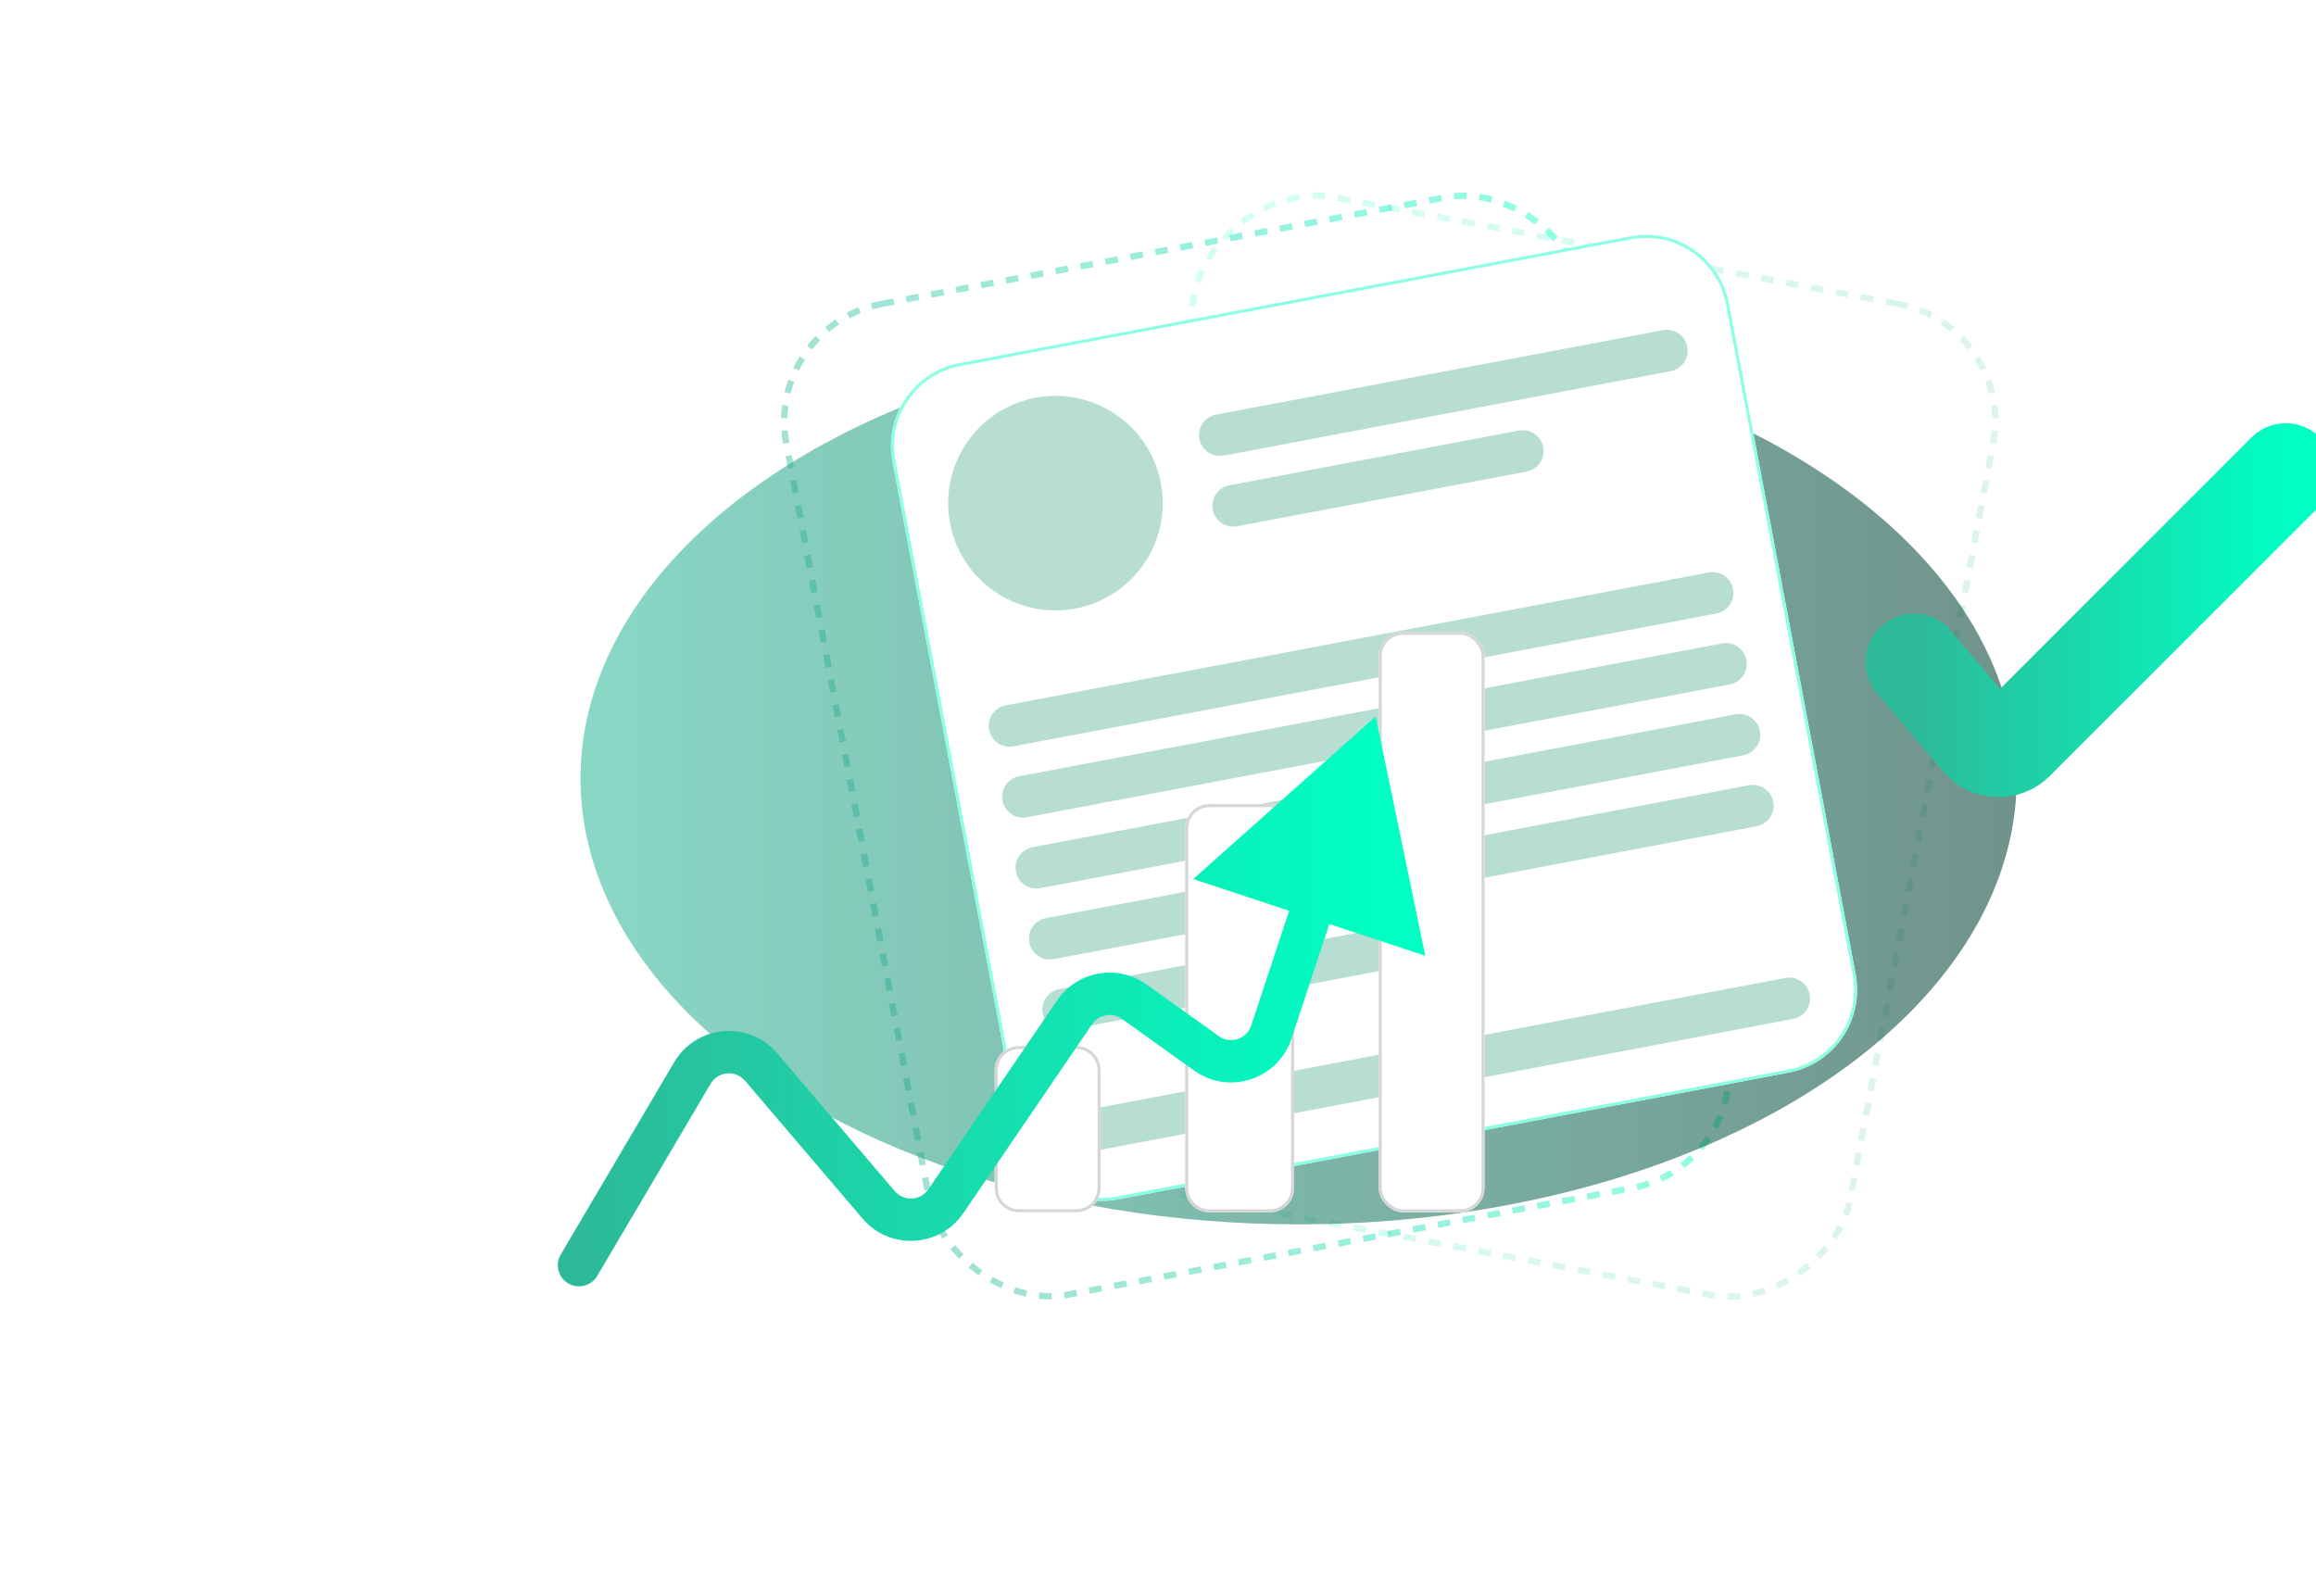
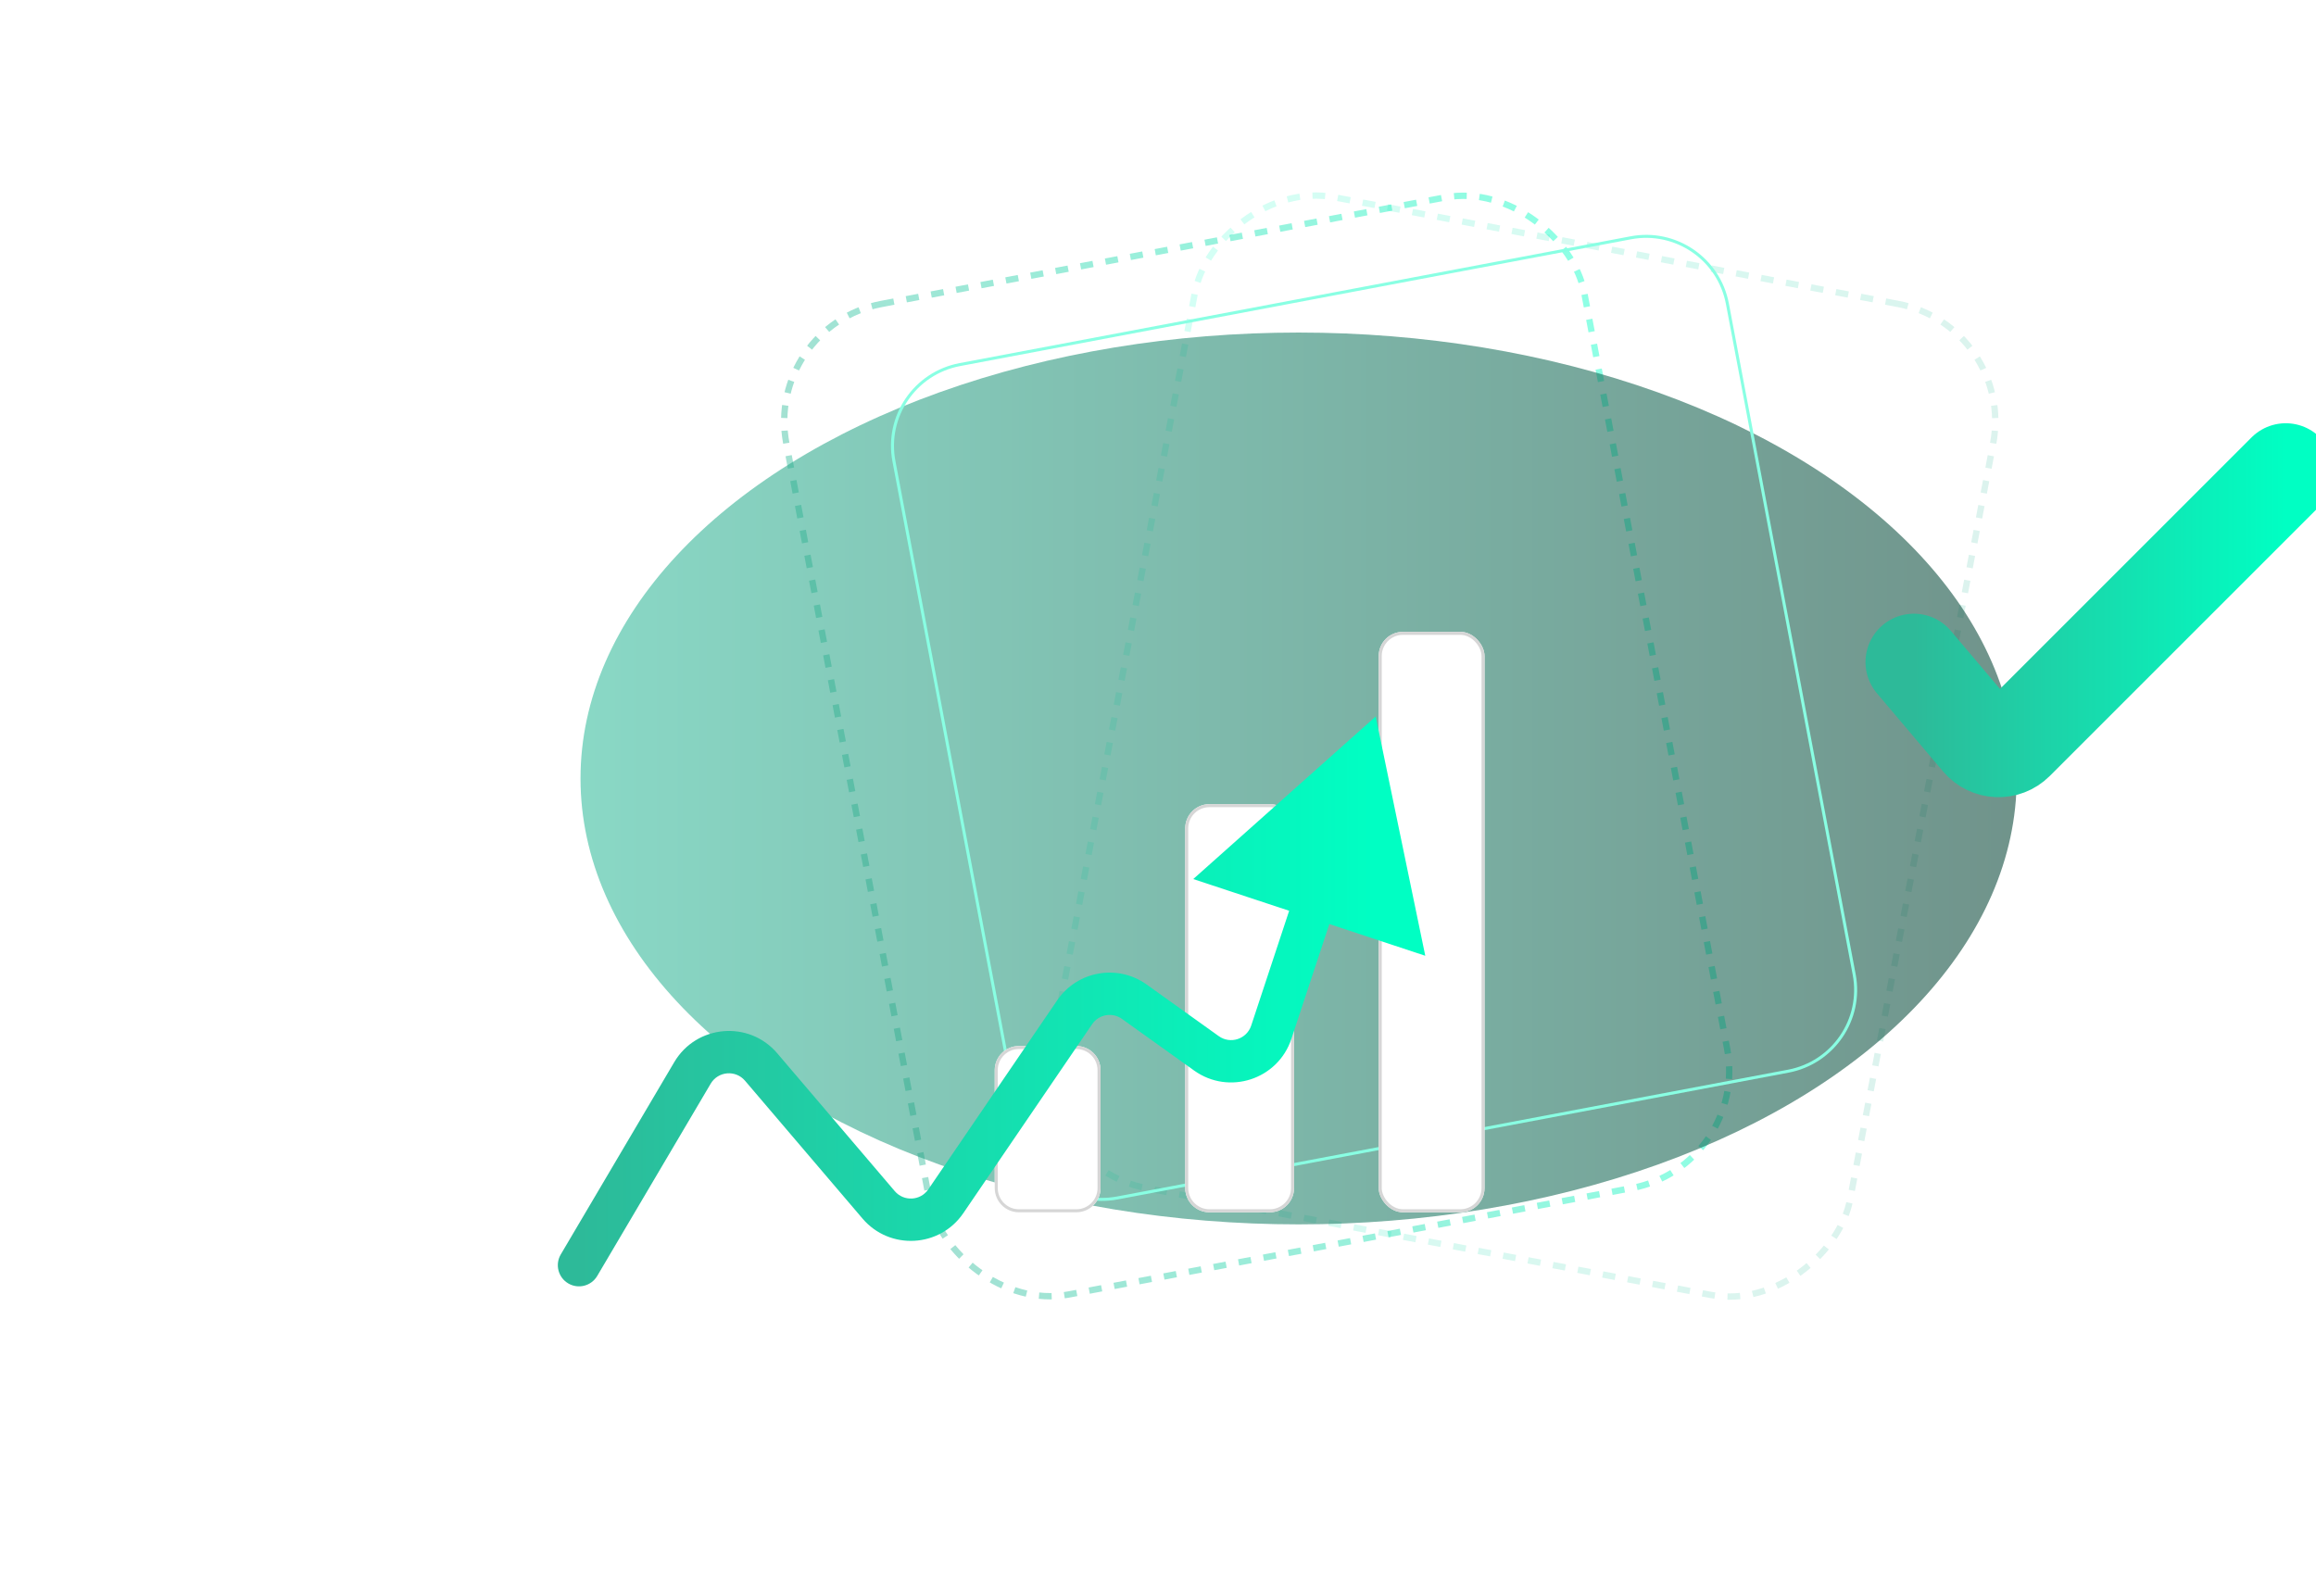
<svg xmlns="http://www.w3.org/2000/svg" width="766" height="528" viewBox="0 0 766 528" fill="none">
  <g clip-path="url(#clip0_971_3657)">
    <g opacity="0.44">
      <rect x="252.738" y="107.877" width="268.572" height="333.453" rx="39.465" transform="rotate(-10.703 252.738 107.877)" stroke="url(#paint0_linear_971_3657)" stroke-width="2.097" stroke-dasharray="4.19 4.19" />
    </g>
    <g opacity="0.17">
      <rect width="268.572" height="333.453" rx="39.465" transform="matrix(-0.983 -0.186 -0.186 0.983 666.566 107.877)" stroke="url(#paint1_linear_971_3657)" stroke-width="2.097" stroke-dasharray="4.19 4.19" />
    </g>
    <g filter="url(#filter0_fn_971_3657)">
      <ellipse cx="429.5" cy="257.5" rx="237.5" ry="147.5" fill="url(#paint2_linear_971_3657)" fill-opacity="0.56" />
    </g>
    <g clip-path="url(#clip1_971_3657)">
      <path d="M295.173 152.655C292.316 137.539 302.254 122.968 317.37 120.111L539.267 78.173C554.383 75.316 568.954 85.254 571.81 100.37L613.749 322.267C616.606 337.383 606.668 351.954 591.551 354.81L369.655 396.749C354.539 399.606 339.968 389.668 337.111 374.551L295.173 152.655Z" fill="white" />
      <path d="M549.989 109.212L402.188 137.146C398.447 137.853 395.987 141.459 396.694 145.201L396.696 145.21C397.403 148.952 401.009 151.411 404.751 150.704L552.551 122.77C556.293 122.063 558.752 118.457 558.045 114.716L558.043 114.706C557.336 110.964 553.73 108.505 549.989 109.212Z" fill="#B8DDD3" />
-       <path d="M565.142 189.368L332.63 233.313C328.888 234.02 326.429 237.626 327.136 241.367L327.138 241.377C327.845 245.118 331.451 247.578 335.192 246.871L567.704 202.926C571.446 202.219 573.905 198.613 573.198 194.872L573.197 194.862C572.489 191.121 568.883 188.661 565.142 189.368Z" fill="#B8DDD3" />
      <path d="M590.486 323.484L357.973 367.429C354.232 368.136 351.772 371.742 352.48 375.483L352.481 375.493C353.188 379.234 356.795 381.694 360.536 380.987L593.048 337.042C596.79 336.335 599.249 332.729 598.542 328.988L598.54 328.978C597.833 325.237 594.227 322.777 590.486 323.484Z" fill="#B8DDD3" />
      <path d="M569.576 212.828L337.063 256.773C333.322 257.48 330.862 261.086 331.569 264.828L331.571 264.837C332.278 268.579 335.884 271.038 339.626 270.331L572.138 226.387C575.879 225.679 578.339 222.073 577.632 218.332L577.63 218.322C576.923 214.581 573.317 212.121 569.576 212.828Z" fill="#B8DDD3" />
      <path d="M574.009 236.289L341.497 280.234C337.756 280.941 335.296 284.547 336.003 288.289L336.005 288.298C336.712 292.04 340.318 294.499 344.059 293.792L576.572 249.847C580.313 249.14 582.773 245.534 582.066 241.793L582.064 241.783C581.357 238.042 577.75 235.582 574.009 236.289Z" fill="#B8DDD3" />
      <path d="M578.443 259.75L345.93 303.694C342.189 304.402 339.729 308.008 340.437 311.749L340.438 311.759C341.146 315.5 344.752 317.96 348.493 317.253L581.005 273.308C584.747 272.601 587.206 268.995 586.499 265.253L586.497 265.244C585.79 261.502 582.184 259.043 578.443 259.75Z" fill="#B8DDD3" />
      <path d="M457.842 306.841L350.364 327.154C346.623 327.862 344.163 331.468 344.87 335.209L344.872 335.219C345.579 338.96 349.185 341.42 352.927 340.713L460.405 320.399C464.146 319.692 466.606 316.086 465.898 312.345L465.897 312.335C465.19 308.594 461.583 306.134 457.842 306.841Z" fill="#B8DDD3" />
      <path d="M502.354 142.422L406.606 160.519C402.865 161.226 400.405 164.832 401.112 168.573L401.114 168.583C401.821 172.324 405.427 174.784 409.169 174.077L504.917 155.981C508.658 155.273 511.118 151.667 510.41 147.926L510.409 147.916C509.701 144.175 506.095 141.715 502.354 142.422Z" fill="#B8DDD3" />
      <path d="M355.669 201.299C374.926 197.659 387.587 179.098 383.947 159.841C380.308 140.584 361.746 127.923 342.489 131.563C323.232 135.203 310.572 153.764 314.211 173.021C317.851 192.278 336.412 204.939 355.669 201.299Z" fill="#B8DDD3" />
    </g>
    <path d="M317.463 120.6L539.359 78.662C554.205 75.856 568.515 85.617 571.321 100.463L613.26 322.359C616.066 337.206 606.305 351.515 591.459 354.321L369.563 396.26C354.716 399.065 340.406 389.305 337.6 374.459L295.662 152.563C292.856 137.717 302.617 123.406 317.463 120.6Z" stroke="#89FFE3" stroke-width="0.995" />
    <g filter="url(#filter1_dddd_971_3657)">
      <g clip-path="url(#clip2_971_3657)">
        <rect x="95" y="175" width="222.727" height="37.216" rx="18.608" fill="white" fill-opacity="0.1" />
        <g clip-path="url(#clip3_971_3657)">
          <path d="M121.754 185.069C117.046 185.069 113.215 188.9 113.215 193.608C113.215 198.316 117.046 202.147 121.754 202.147C126.462 202.147 130.293 198.316 130.293 193.608C130.293 188.9 126.462 185.069 121.754 185.069ZM126.526 191.361L121.069 196.775C120.748 197.096 120.234 197.118 119.892 196.797L117.003 194.165C116.66 193.844 116.639 193.309 116.939 192.966C117.26 192.624 117.795 192.602 118.137 192.923L120.427 195.021L125.306 190.141C125.649 189.799 126.184 189.799 126.526 190.141C126.869 190.484 126.869 191.019 126.526 191.361Z" fill="white" />
        </g>
        <path d="M142.579 195.181V199.108H140.411V188.626H144.747C145.309 188.626 145.807 188.699 146.24 188.843C146.685 188.993 147.068 189.207 147.391 189.485C147.719 189.769 147.969 190.116 148.141 190.528C148.314 190.939 148.4 191.414 148.4 191.953C148.4 192.487 148.314 192.951 148.141 193.346C147.969 193.741 147.719 194.08 147.391 194.363C147.08 194.636 146.693 194.839 146.232 194.972C146.143 195.005 146.071 195.03 146.015 195.047L148.775 199.108H146.315L143.722 195.181H142.579ZM142.579 193.404H144.597C145.137 193.404 145.551 193.274 145.84 193.013C146.123 192.751 146.265 192.398 146.265 191.953C146.265 191.498 146.123 191.139 145.84 190.878C145.551 190.617 145.137 190.486 144.597 190.486H142.579V193.404ZM156.488 196.615C156.366 197.421 156.013 198.066 155.429 198.549C154.846 199.033 154.079 199.275 153.128 199.275C152.561 199.275 152.052 199.18 151.602 198.991C151.163 198.808 150.774 198.533 150.435 198.166C150.112 197.821 149.859 197.404 149.676 196.915C149.492 196.431 149.401 195.892 149.401 195.297C149.401 194.719 149.492 194.188 149.676 193.705C149.865 193.21 150.118 192.787 150.435 192.437C150.757 192.081 151.146 191.803 151.602 191.603C152.063 191.403 152.555 191.303 153.078 191.303C153.656 191.303 154.154 191.398 154.571 191.587C155.01 191.781 155.368 192.04 155.646 192.362C155.946 192.701 156.169 193.099 156.313 193.555C156.463 194.022 156.539 194.536 156.539 195.097V195.748H151.452C151.48 196.042 151.532 196.298 151.61 196.515C151.694 196.737 151.808 196.929 151.952 197.09C152.086 197.24 152.258 197.36 152.469 197.449C152.669 197.532 152.889 197.574 153.128 197.574C153.473 197.574 153.773 197.493 154.029 197.332C154.279 197.176 154.445 196.937 154.529 196.615H156.488ZM153.095 193.013C152.883 193.013 152.694 193.046 152.528 193.113C152.361 193.179 152.208 193.274 152.069 193.396C151.941 193.513 151.824 193.66 151.719 193.838C151.613 194.022 151.541 194.23 151.502 194.463H154.479C154.473 194.274 154.437 194.083 154.37 193.888C154.315 193.721 154.226 193.568 154.104 193.429C153.992 193.302 153.851 193.199 153.678 193.121C153.517 193.049 153.323 193.013 153.095 193.013ZM163.985 192.279C164.124 192.134 164.263 192.006 164.402 191.895C164.574 191.762 164.744 191.659 164.911 191.587C165.127 191.492 165.336 191.423 165.536 191.378C165.758 191.328 166.009 191.303 166.287 191.303C167.081 191.303 167.699 191.556 168.138 192.062C168.577 192.568 168.797 193.254 168.797 194.122V199.108H166.678V194.564C166.678 194.147 166.592 193.816 166.42 193.571C166.242 193.321 165.97 193.196 165.603 193.196C165.325 193.196 165.072 193.279 164.844 193.446C164.622 193.613 164.477 193.86 164.41 194.188V199.108H162.292V194.564C162.292 194.152 162.201 193.821 162.017 193.571C161.834 193.321 161.561 193.196 161.2 193.196C160.922 193.196 160.672 193.279 160.449 193.446C160.221 193.618 160.074 193.866 160.007 194.188V199.108H157.889V191.478H160.007V192.104C160.191 191.87 160.452 191.678 160.791 191.528C161.125 191.378 161.506 191.303 161.934 191.303C162.384 191.303 162.784 191.395 163.134 191.578C163.485 191.762 163.768 191.995 163.985 192.279ZM172.657 199.108H170.548V191.478H172.657V199.108ZM172.866 189.268C172.866 189.635 172.741 189.93 172.491 190.152C172.246 190.375 171.951 190.486 171.607 190.486C171.268 190.486 170.976 190.375 170.731 190.152C170.481 189.93 170.356 189.635 170.356 189.268C170.356 188.924 170.481 188.637 170.731 188.41C170.976 188.187 171.268 188.076 171.607 188.076C171.951 188.076 172.246 188.187 172.491 188.41C172.741 188.637 172.866 188.924 172.866 189.268ZM174.517 191.478H176.635V192.179C176.852 191.928 177.135 191.723 177.486 191.562C177.864 191.389 178.261 191.303 178.678 191.303C179.545 191.303 180.212 191.562 180.679 192.079C181.146 192.596 181.38 193.277 181.38 194.122V199.108H179.262V194.564C179.262 194.158 179.159 193.832 178.953 193.588C178.747 193.338 178.433 193.213 178.011 193.213C177.883 193.213 177.73 193.238 177.552 193.288C177.408 193.327 177.271 193.393 177.144 193.488C177.016 193.582 176.907 193.694 176.818 193.821C176.729 193.949 176.668 194.099 176.635 194.272V199.108H174.517V191.478ZM188.051 198.474C187.951 198.58 187.839 198.68 187.717 198.775C187.584 198.875 187.436 198.961 187.275 199.033C187.103 199.111 186.922 199.169 186.733 199.208C186.522 199.253 186.325 199.275 186.141 199.275C185.569 199.275 185.074 199.175 184.657 198.975C184.218 198.763 183.854 198.477 183.564 198.116C183.259 197.727 183.034 197.304 182.889 196.848C182.733 196.348 182.656 195.831 182.656 195.297C182.656 194.758 182.733 194.241 182.889 193.746C183.034 193.285 183.259 192.862 183.564 192.479C183.854 192.117 184.218 191.831 184.657 191.62C185.096 191.409 185.591 191.303 186.141 191.303C186.325 191.303 186.522 191.325 186.733 191.37C186.9 191.403 187.081 191.464 187.275 191.553C187.42 191.62 187.567 191.709 187.717 191.82C187.839 191.915 187.951 192.015 188.051 192.12V188.009H190.169V199.108H188.051V198.474ZM188.051 194.038C187.923 193.777 187.731 193.563 187.475 193.396C187.214 193.229 186.922 193.146 186.6 193.146C186.311 193.146 186.055 193.204 185.833 193.321C185.594 193.443 185.405 193.593 185.266 193.771C185.104 193.977 184.985 194.202 184.907 194.447C184.818 194.725 184.774 195.008 184.774 195.297C184.774 195.592 184.818 195.878 184.907 196.156C184.985 196.401 185.104 196.626 185.266 196.832C185.405 197.015 185.594 197.162 185.833 197.274C186.049 197.379 186.305 197.432 186.6 197.432C186.933 197.432 187.225 197.351 187.475 197.19C187.731 197.023 187.923 196.809 188.051 196.548V194.038ZM198.616 196.615C198.494 197.421 198.141 198.066 197.557 198.549C196.973 199.033 196.206 199.275 195.255 199.275C194.688 199.275 194.18 199.18 193.729 198.991C193.29 198.808 192.901 198.533 192.562 198.166C192.24 197.821 191.987 197.404 191.803 196.915C191.62 196.431 191.528 195.892 191.528 195.297C191.528 194.719 191.62 194.188 191.803 193.705C191.992 193.21 192.245 192.787 192.562 192.437C192.884 192.081 193.274 191.803 193.729 191.603C194.191 191.403 194.683 191.303 195.205 191.303C195.784 191.303 196.281 191.398 196.698 191.587C197.137 191.781 197.496 192.04 197.774 192.362C198.074 192.701 198.296 193.099 198.441 193.555C198.591 194.022 198.666 194.536 198.666 195.097V195.748H193.579C193.607 196.042 193.66 196.298 193.738 196.515C193.821 196.737 193.935 196.929 194.08 197.09C194.213 197.24 194.385 197.36 194.597 197.449C194.797 197.532 195.016 197.574 195.255 197.574C195.6 197.574 195.9 197.493 196.156 197.332C196.406 197.176 196.573 196.937 196.656 196.615H198.616ZM195.222 193.013C195.011 193.013 194.822 193.046 194.655 193.113C194.488 193.179 194.335 193.274 194.196 193.396C194.069 193.513 193.952 193.66 193.846 193.838C193.741 194.022 193.668 194.23 193.629 194.463H196.606C196.601 194.274 196.565 194.083 196.498 193.888C196.442 193.721 196.353 193.568 196.231 193.429C196.12 193.302 195.978 193.199 195.806 193.121C195.645 193.049 195.45 193.013 195.222 193.013ZM204.645 193.555C204.511 193.471 204.345 193.407 204.145 193.363C203.972 193.324 203.786 193.304 203.586 193.304C203.225 193.304 202.913 193.393 202.652 193.571C202.391 193.749 202.218 194.019 202.135 194.38V199.108H200.017V191.478H202.135V192.229C202.296 191.951 202.53 191.728 202.835 191.562C203.152 191.389 203.486 191.303 203.836 191.303C204.019 191.303 204.189 191.317 204.345 191.345C204.478 191.367 204.578 191.398 204.645 191.436V193.555ZM211.224 196.84C211.308 197.124 211.46 197.332 211.683 197.465C211.916 197.604 212.191 197.674 212.508 197.674C212.67 197.674 212.817 197.657 212.95 197.624C213.084 197.59 213.198 197.543 213.292 197.482C213.392 197.415 213.465 197.34 213.509 197.257C213.559 197.157 213.584 197.046 213.584 196.923C213.584 196.762 213.523 196.629 213.401 196.523C213.284 196.423 213.095 196.34 212.834 196.273L211.291 195.931C210.713 195.798 210.237 195.567 209.865 195.239C209.498 194.917 209.315 194.43 209.315 193.78C209.315 193.402 209.39 193.063 209.54 192.762C209.69 192.468 209.904 192.209 210.182 191.987C210.454 191.77 210.777 191.603 211.149 191.487C211.533 191.364 211.933 191.303 212.35 191.303C213.317 191.303 214.065 191.514 214.593 191.937C215.121 192.359 215.444 192.935 215.56 193.663H213.567C213.501 193.441 213.373 193.26 213.184 193.121C212.995 192.982 212.722 192.912 212.367 192.912C212.111 192.912 211.88 192.971 211.674 193.088C211.463 193.204 211.358 193.385 211.358 193.63C211.358 193.774 211.413 193.896 211.524 193.996C211.624 194.085 211.797 194.16 212.041 194.222L213.617 194.58C214.279 194.741 214.785 195.011 215.135 195.389C215.48 195.762 215.652 196.234 215.652 196.807C215.652 197.185 215.571 197.529 215.41 197.841C215.249 198.152 215.029 198.413 214.751 198.625C214.49 198.825 214.157 198.986 213.751 199.108C213.384 199.219 212.975 199.275 212.525 199.275C212.041 199.275 211.613 199.222 211.241 199.116C210.846 199.005 210.504 198.847 210.215 198.641C209.926 198.435 209.684 198.18 209.49 197.874C209.306 197.585 209.184 197.24 209.123 196.84H211.224ZM223.682 196.615C223.56 197.421 223.207 198.066 222.623 198.549C222.04 199.033 221.272 199.275 220.322 199.275C219.755 199.275 219.246 199.18 218.796 198.991C218.357 198.808 217.967 198.533 217.628 198.166C217.306 197.821 217.053 197.404 216.87 196.915C216.686 196.431 216.594 195.892 216.594 195.297C216.594 194.719 216.686 194.188 216.87 193.705C217.059 193.21 217.311 192.787 217.628 192.437C217.951 192.081 218.34 191.803 218.796 191.603C219.257 191.403 219.749 191.303 220.272 191.303C220.85 191.303 221.347 191.398 221.764 191.587C222.204 191.781 222.562 192.04 222.84 192.362C223.14 192.701 223.363 193.099 223.507 193.555C223.657 194.022 223.732 194.536 223.732 195.097V195.748H218.646C218.673 196.042 218.726 196.298 218.804 196.515C218.887 196.737 219.001 196.929 219.146 197.09C219.279 197.24 219.452 197.36 219.663 197.449C219.863 197.532 220.083 197.574 220.322 197.574C220.666 197.574 220.967 197.493 221.222 197.332C221.473 197.176 221.639 196.937 221.723 196.615H223.682ZM220.288 193.013C220.077 193.013 219.888 193.046 219.721 193.113C219.555 193.179 219.402 193.274 219.263 193.396C219.135 193.513 219.018 193.66 218.913 193.838C218.807 194.022 218.735 194.23 218.696 194.463H221.673C221.667 194.274 221.631 194.083 221.564 193.888C221.509 193.721 221.42 193.568 221.297 193.429C221.186 193.302 221.044 193.199 220.872 193.121C220.711 193.049 220.516 193.013 220.288 193.013ZM225.083 191.478H227.201V192.179C227.418 191.928 227.702 191.723 228.052 191.562C228.43 191.389 228.827 191.303 229.244 191.303C230.111 191.303 230.779 191.562 231.246 192.079C231.713 192.596 231.946 193.277 231.946 194.122V199.108H229.828V194.564C229.828 194.158 229.725 193.832 229.519 193.588C229.314 193.338 229 193.213 228.577 193.213C228.449 193.213 228.296 193.238 228.119 193.288C227.974 193.327 227.838 193.393 227.71 193.488C227.582 193.582 227.474 193.694 227.385 193.821C227.296 193.949 227.235 194.099 227.201 194.272V199.108H225.083V191.478ZM234.164 193.179H233.005V191.478H234.164V189.41H236.265V191.478H237.933V193.179H236.265V196.531C236.265 196.843 236.341 197.065 236.491 197.199C236.641 197.332 236.855 197.399 237.133 197.399C237.283 197.399 237.447 197.376 237.625 197.332C237.775 197.293 237.919 197.237 238.058 197.165V199.025C237.93 199.097 237.736 199.155 237.475 199.2C237.247 199.239 236.985 199.258 236.691 199.258C235.918 199.258 235.304 199.064 234.848 198.675C234.392 198.285 234.164 197.663 234.164 196.807V193.179Z" fill="white" />
        <g filter="url(#filter2_dddd_971_3657)">
          <rect x="248.512" y="184.608" width="51" height="18" rx="9" fill="#89FFE3" />
          <rect x="248.853" y="184.95" width="50.317" height="17.317" rx="8.658" stroke="white" stroke-opacity="0.1" stroke-width="0.683" />
-           <path d="M258.951 195.602C259.211 195.602 259.444 195.559 259.649 195.474C259.849 195.392 260.017 195.274 260.155 195.118C260.298 194.957 260.404 194.773 260.471 194.565C260.544 194.339 260.581 194.099 260.581 193.844C260.581 193.583 260.544 193.34 260.471 193.115C260.404 192.906 260.298 192.722 260.155 192.561C260.023 192.411 259.854 192.294 259.649 192.209C259.444 192.124 259.211 192.082 258.951 192.082H258.186V195.602H258.951ZM257.043 191.084H259.003C259.419 191.084 259.796 191.149 260.133 191.278C260.467 191.404 260.752 191.588 260.99 191.831C261.227 192.074 261.409 192.365 261.535 192.701C261.661 193.041 261.724 193.422 261.724 193.844C261.724 194.266 261.661 194.647 261.535 194.987C261.406 195.329 261.224 195.621 260.99 195.861C260.752 196.101 260.467 196.286 260.133 196.415C259.796 196.544 259.419 196.608 259.003 196.608H257.043V191.084ZM265.991 195.294C265.926 195.719 265.74 196.059 265.433 196.314C265.125 196.569 264.721 196.696 264.22 196.696C263.921 196.696 263.653 196.646 263.416 196.547C263.184 196.45 262.979 196.305 262.8 196.112C262.63 195.93 262.497 195.71 262.4 195.452C262.304 195.198 262.255 194.913 262.255 194.6C262.255 194.295 262.304 194.015 262.4 193.76C262.5 193.5 262.633 193.277 262.8 193.093C262.97 192.905 263.175 192.759 263.416 192.653C263.659 192.548 263.918 192.495 264.193 192.495C264.498 192.495 264.76 192.545 264.98 192.644C265.211 192.747 265.4 192.883 265.547 193.053C265.705 193.232 265.822 193.441 265.898 193.681C265.978 193.927 266.017 194.198 266.017 194.494V194.837H263.336C263.351 194.992 263.379 195.127 263.42 195.241C263.464 195.359 263.524 195.46 263.6 195.545C263.67 195.624 263.761 195.687 263.873 195.734C263.978 195.778 264.094 195.8 264.22 195.8C264.401 195.8 264.56 195.757 264.694 195.672C264.826 195.59 264.914 195.464 264.958 195.294H265.991ZM264.202 193.396C264.091 193.396 263.991 193.413 263.903 193.448C263.815 193.484 263.735 193.533 263.662 193.598C263.594 193.659 263.533 193.737 263.477 193.831C263.421 193.927 263.383 194.037 263.363 194.16H264.932C264.929 194.061 264.91 193.96 264.875 193.857C264.845 193.769 264.798 193.689 264.734 193.615C264.675 193.548 264.601 193.494 264.51 193.453C264.425 193.415 264.322 193.396 264.202 193.396ZM267.845 196.608H266.729V190.759H267.845V196.608ZM269.924 196.608H268.812V192.587H269.924V196.608ZM270.034 191.423C270.034 191.616 269.968 191.771 269.836 191.888C269.707 192.006 269.552 192.064 269.37 192.064C269.191 192.064 269.038 192.006 268.909 191.888C268.777 191.771 268.711 191.616 268.711 191.423C268.711 191.241 268.777 191.09 268.909 190.97C269.038 190.853 269.191 190.794 269.37 190.794C269.552 190.794 269.707 190.853 269.836 190.97C269.968 191.09 270.034 191.241 270.034 191.423ZM272.055 196.608L270.535 192.587H271.704L272.622 195.259L273.541 192.587H274.666L273.132 196.608H272.055ZM278.621 195.294C278.556 195.719 278.37 196.059 278.062 196.314C277.755 196.569 277.351 196.696 276.85 196.696C276.551 196.696 276.283 196.646 276.045 196.547C275.814 196.45 275.609 196.305 275.43 196.112C275.26 195.93 275.127 195.71 275.03 195.452C274.934 195.198 274.885 194.913 274.885 194.6C274.885 194.295 274.934 194.015 275.03 193.76C275.13 193.5 275.263 193.277 275.43 193.093C275.6 192.905 275.805 192.759 276.045 192.653C276.289 192.548 276.548 192.495 276.823 192.495C277.128 192.495 277.39 192.545 277.61 192.644C277.841 192.747 278.03 192.883 278.177 193.053C278.335 193.232 278.452 193.441 278.528 193.681C278.607 193.927 278.647 194.198 278.647 194.494V194.837H275.966C275.981 194.992 276.009 195.127 276.05 195.241C276.094 195.359 276.154 195.46 276.23 195.545C276.3 195.624 276.391 195.687 276.502 195.734C276.608 195.778 276.724 195.8 276.85 195.8C277.031 195.8 277.189 195.757 277.324 195.672C277.456 195.59 277.544 195.464 277.588 195.294H278.621ZM276.832 193.396C276.721 193.396 276.621 193.413 276.533 193.448C276.445 193.484 276.365 193.533 276.292 193.598C276.224 193.659 276.163 193.737 276.107 193.831C276.051 193.927 276.013 194.037 275.993 194.16H277.562C277.559 194.061 277.54 193.96 277.504 193.857C277.475 193.769 277.428 193.689 277.364 193.615C277.305 193.548 277.23 193.494 277.14 193.453C277.055 193.415 276.952 193.396 276.832 193.396ZM281.798 193.681C281.728 193.637 281.64 193.604 281.534 193.58C281.443 193.56 281.345 193.55 281.24 193.55C281.049 193.55 280.885 193.596 280.748 193.69C280.61 193.784 280.519 193.926 280.475 194.116V196.608H279.359V192.587H280.475V192.983C280.56 192.836 280.683 192.719 280.844 192.631C281.011 192.54 281.187 192.495 281.372 192.495C281.468 192.495 281.558 192.502 281.64 192.517C281.71 192.529 281.763 192.545 281.798 192.565V193.681ZM285.889 195.294C285.825 195.719 285.639 196.059 285.331 196.314C285.023 196.569 284.619 196.696 284.118 196.696C283.819 196.696 283.551 196.646 283.314 196.547C283.083 196.45 282.877 196.305 282.699 196.112C282.529 195.93 282.396 195.71 282.299 195.452C282.202 195.198 282.154 194.913 282.154 194.6C282.154 194.295 282.202 194.015 282.299 193.76C282.398 193.5 282.532 193.277 282.699 193.093C282.869 192.905 283.074 192.759 283.314 192.653C283.557 192.548 283.816 192.495 284.092 192.495C284.396 192.495 284.659 192.545 284.878 192.644C285.11 192.747 285.299 192.883 285.445 193.053C285.604 193.232 285.721 193.441 285.797 193.681C285.876 193.927 285.916 194.198 285.916 194.494V194.837H283.235C283.25 194.992 283.277 195.127 283.318 195.241C283.362 195.359 283.422 195.46 283.499 195.545C283.569 195.624 283.66 195.687 283.771 195.734C283.876 195.778 283.992 195.8 284.118 195.8C284.3 195.8 284.458 195.757 284.593 195.672C284.725 195.59 284.812 195.464 284.856 195.294H285.889ZM284.101 193.396C283.989 193.396 283.89 193.413 283.802 193.448C283.714 193.484 283.633 193.533 283.56 193.598C283.493 193.659 283.431 193.737 283.375 193.831C283.32 193.927 283.282 194.037 283.261 194.16H284.83C284.827 194.061 284.808 193.96 284.773 193.857C284.744 193.769 284.697 193.689 284.632 193.615C284.574 193.548 284.499 193.494 284.408 193.453C284.323 193.415 284.221 193.396 284.101 193.396ZM289.251 196.274C289.198 196.33 289.14 196.383 289.075 196.432C289.005 196.485 288.927 196.531 288.842 196.569C288.751 196.61 288.656 196.64 288.557 196.661C288.445 196.684 288.341 196.696 288.245 196.696C287.943 196.696 287.682 196.643 287.462 196.538C287.231 196.427 287.039 196.276 286.887 196.085C286.726 195.88 286.607 195.657 286.531 195.417C286.449 195.154 286.408 194.881 286.408 194.6C286.408 194.316 286.449 194.043 286.531 193.782C286.607 193.539 286.726 193.317 286.887 193.115C287.039 192.924 287.231 192.773 287.462 192.662C287.694 192.551 287.955 192.495 288.245 192.495C288.341 192.495 288.445 192.507 288.557 192.53C288.645 192.548 288.74 192.58 288.842 192.627C288.918 192.662 288.996 192.709 289.075 192.767C289.14 192.817 289.198 192.87 289.251 192.926V190.759H290.367V196.608H289.251V196.274ZM289.251 193.936C289.184 193.799 289.083 193.686 288.948 193.598C288.81 193.51 288.656 193.466 288.486 193.466C288.334 193.466 288.199 193.497 288.082 193.558C287.956 193.623 287.856 193.702 287.783 193.796C287.698 193.904 287.635 194.023 287.594 194.152C287.547 194.298 287.524 194.448 287.524 194.6C287.524 194.755 287.547 194.906 287.594 195.052C287.635 195.181 287.698 195.3 287.783 195.408C287.856 195.505 287.956 195.583 288.082 195.641C288.196 195.697 288.331 195.725 288.486 195.725C288.662 195.725 288.816 195.682 288.948 195.597C289.083 195.51 289.184 195.397 289.251 195.259V193.936Z" fill="#070C0D" />
+           <path d="M258.951 195.602C259.211 195.602 259.444 195.559 259.649 195.474C259.849 195.392 260.017 195.274 260.155 195.118C260.298 194.957 260.404 194.773 260.471 194.565C260.544 194.339 260.581 194.099 260.581 193.844C260.581 193.583 260.544 193.34 260.471 193.115C260.404 192.906 260.298 192.722 260.155 192.561C260.023 192.411 259.854 192.294 259.649 192.209C259.444 192.124 259.211 192.082 258.951 192.082H258.186V195.602H258.951ZM257.043 191.084H259.003C259.419 191.084 259.796 191.149 260.133 191.278C260.467 191.404 260.752 191.588 260.99 191.831C261.227 192.074 261.409 192.365 261.535 192.701C261.661 193.041 261.724 193.422 261.724 193.844C261.724 194.266 261.661 194.647 261.535 194.987C261.406 195.329 261.224 195.621 260.99 195.861C260.752 196.101 260.467 196.286 260.133 196.415C259.796 196.544 259.419 196.608 259.003 196.608H257.043V191.084ZM265.991 195.294C265.926 195.719 265.74 196.059 265.433 196.314C265.125 196.569 264.721 196.696 264.22 196.696C263.921 196.696 263.653 196.646 263.416 196.547C263.184 196.45 262.979 196.305 262.8 196.112C262.63 195.93 262.497 195.71 262.4 195.452C262.304 195.198 262.255 194.913 262.255 194.6C262.255 194.295 262.304 194.015 262.4 193.76C262.5 193.5 262.633 193.277 262.8 193.093C262.97 192.905 263.175 192.759 263.416 192.653C263.659 192.548 263.918 192.495 264.193 192.495C264.498 192.495 264.76 192.545 264.98 192.644C265.211 192.747 265.4 192.883 265.547 193.053C265.705 193.232 265.822 193.441 265.898 193.681C265.978 193.927 266.017 194.198 266.017 194.494V194.837H263.336C263.351 194.992 263.379 195.127 263.42 195.241C263.464 195.359 263.524 195.46 263.6 195.545C263.67 195.624 263.761 195.687 263.873 195.734C263.978 195.778 264.094 195.8 264.22 195.8C264.401 195.8 264.56 195.757 264.694 195.672C264.826 195.59 264.914 195.464 264.958 195.294H265.991ZM264.202 193.396C264.091 193.396 263.991 193.413 263.903 193.448C263.815 193.484 263.735 193.533 263.662 193.598C263.594 193.659 263.533 193.737 263.477 193.831C263.421 193.927 263.383 194.037 263.363 194.16H264.932C264.929 194.061 264.91 193.96 264.875 193.857C264.845 193.769 264.798 193.689 264.734 193.615C264.675 193.548 264.601 193.494 264.51 193.453C264.425 193.415 264.322 193.396 264.202 193.396ZM267.845 196.608H266.729V190.759H267.845V196.608ZM269.924 196.608H268.812V192.587V196.608ZM270.034 191.423C270.034 191.616 269.968 191.771 269.836 191.888C269.707 192.006 269.552 192.064 269.37 192.064C269.191 192.064 269.038 192.006 268.909 191.888C268.777 191.771 268.711 191.616 268.711 191.423C268.711 191.241 268.777 191.09 268.909 190.97C269.038 190.853 269.191 190.794 269.37 190.794C269.552 190.794 269.707 190.853 269.836 190.97C269.968 191.09 270.034 191.241 270.034 191.423ZM272.055 196.608L270.535 192.587H271.704L272.622 195.259L273.541 192.587H274.666L273.132 196.608H272.055ZM278.621 195.294C278.556 195.719 278.37 196.059 278.062 196.314C277.755 196.569 277.351 196.696 276.85 196.696C276.551 196.696 276.283 196.646 276.045 196.547C275.814 196.45 275.609 196.305 275.43 196.112C275.26 195.93 275.127 195.71 275.03 195.452C274.934 195.198 274.885 194.913 274.885 194.6C274.885 194.295 274.934 194.015 275.03 193.76C275.13 193.5 275.263 193.277 275.43 193.093C275.6 192.905 275.805 192.759 276.045 192.653C276.289 192.548 276.548 192.495 276.823 192.495C277.128 192.495 277.39 192.545 277.61 192.644C277.841 192.747 278.03 192.883 278.177 193.053C278.335 193.232 278.452 193.441 278.528 193.681C278.607 193.927 278.647 194.198 278.647 194.494V194.837H275.966C275.981 194.992 276.009 195.127 276.05 195.241C276.094 195.359 276.154 195.46 276.23 195.545C276.3 195.624 276.391 195.687 276.502 195.734C276.608 195.778 276.724 195.8 276.85 195.8C277.031 195.8 277.189 195.757 277.324 195.672C277.456 195.59 277.544 195.464 277.588 195.294H278.621ZM276.832 193.396C276.721 193.396 276.621 193.413 276.533 193.448C276.445 193.484 276.365 193.533 276.292 193.598C276.224 193.659 276.163 193.737 276.107 193.831C276.051 193.927 276.013 194.037 275.993 194.16H277.562C277.559 194.061 277.54 193.96 277.504 193.857C277.475 193.769 277.428 193.689 277.364 193.615C277.305 193.548 277.23 193.494 277.14 193.453C277.055 193.415 276.952 193.396 276.832 193.396ZM281.798 193.681C281.728 193.637 281.64 193.604 281.534 193.58C281.443 193.56 281.345 193.55 281.24 193.55C281.049 193.55 280.885 193.596 280.748 193.69C280.61 193.784 280.519 193.926 280.475 194.116V196.608H279.359V192.587H280.475V192.983C280.56 192.836 280.683 192.719 280.844 192.631C281.011 192.54 281.187 192.495 281.372 192.495C281.468 192.495 281.558 192.502 281.64 192.517C281.71 192.529 281.763 192.545 281.798 192.565V193.681ZM285.889 195.294C285.825 195.719 285.639 196.059 285.331 196.314C285.023 196.569 284.619 196.696 284.118 196.696C283.819 196.696 283.551 196.646 283.314 196.547C283.083 196.45 282.877 196.305 282.699 196.112C282.529 195.93 282.396 195.71 282.299 195.452C282.202 195.198 282.154 194.913 282.154 194.6C282.154 194.295 282.202 194.015 282.299 193.76C282.398 193.5 282.532 193.277 282.699 193.093C282.869 192.905 283.074 192.759 283.314 192.653C283.557 192.548 283.816 192.495 284.092 192.495C284.396 192.495 284.659 192.545 284.878 192.644C285.11 192.747 285.299 192.883 285.445 193.053C285.604 193.232 285.721 193.441 285.797 193.681C285.876 193.927 285.916 194.198 285.916 194.494V194.837H283.235C283.25 194.992 283.277 195.127 283.318 195.241C283.362 195.359 283.422 195.46 283.499 195.545C283.569 195.624 283.66 195.687 283.771 195.734C283.876 195.778 283.992 195.8 284.118 195.8C284.3 195.8 284.458 195.757 284.593 195.672C284.725 195.59 284.812 195.464 284.856 195.294H285.889ZM284.101 193.396C283.989 193.396 283.89 193.413 283.802 193.448C283.714 193.484 283.633 193.533 283.56 193.598C283.493 193.659 283.431 193.737 283.375 193.831C283.32 193.927 283.282 194.037 283.261 194.16H284.83C284.827 194.061 284.808 193.96 284.773 193.857C284.744 193.769 284.697 193.689 284.632 193.615C284.574 193.548 284.499 193.494 284.408 193.453C284.323 193.415 284.221 193.396 284.101 193.396ZM289.251 196.274C289.198 196.33 289.14 196.383 289.075 196.432C289.005 196.485 288.927 196.531 288.842 196.569C288.751 196.61 288.656 196.64 288.557 196.661C288.445 196.684 288.341 196.696 288.245 196.696C287.943 196.696 287.682 196.643 287.462 196.538C287.231 196.427 287.039 196.276 286.887 196.085C286.726 195.88 286.607 195.657 286.531 195.417C286.449 195.154 286.408 194.881 286.408 194.6C286.408 194.316 286.449 194.043 286.531 193.782C286.607 193.539 286.726 193.317 286.887 193.115C287.039 192.924 287.231 192.773 287.462 192.662C287.694 192.551 287.955 192.495 288.245 192.495C288.341 192.495 288.445 192.507 288.557 192.53C288.645 192.548 288.74 192.58 288.842 192.627C288.918 192.662 288.996 192.709 289.075 192.767C289.14 192.817 289.198 192.87 289.251 192.926V190.759H290.367V196.608H289.251V196.274ZM289.251 193.936C289.184 193.799 289.083 193.686 288.948 193.598C288.81 193.51 288.656 193.466 288.486 193.466C288.334 193.466 288.199 193.497 288.082 193.558C287.956 193.623 287.856 193.702 287.783 193.796C287.698 193.904 287.635 194.023 287.594 194.152C287.547 194.298 287.524 194.448 287.524 194.6C287.524 194.755 287.547 194.906 287.594 195.052C287.635 195.181 287.698 195.3 287.783 195.408C287.856 195.505 287.956 195.583 288.082 195.641C288.196 195.697 288.331 195.725 288.486 195.725C288.662 195.725 288.816 195.682 288.948 195.597C289.083 195.51 289.184 195.397 289.251 195.259V193.936Z" fill="#070C0D" />
        </g>
      </g>
    </g>
    <g filter="url(#filter3_dddd_971_3657)">
      <rect x="131" y="241" width="198.619" height="37.216" rx="18.608" fill="white" fill-opacity="0.1" />
      <g clip-path="url(#clip4_971_3657)">
        <path d="M157.754 251.069C153.046 251.069 149.215 254.9 149.215 259.608C149.215 264.316 153.046 268.147 157.754 268.147C162.462 268.147 166.293 264.316 166.293 259.608C166.293 254.9 162.462 251.069 157.754 251.069ZM162.526 257.361L157.069 262.775C156.748 263.096 156.234 263.118 155.892 262.797L153.003 260.165C152.66 259.844 152.639 259.309 152.939 258.966C153.26 258.624 153.795 258.602 154.137 258.923L156.427 261.021L161.306 256.141C161.649 255.799 162.184 255.799 162.526 256.141C162.869 256.484 162.869 257.019 162.526 257.361Z" fill="white" />
      </g>
      <path d="M185.192 265.108H183.466L178.513 258.104V265.108H176.411V254.626H178.463L183.091 261.264V254.626H185.192V265.108ZM194.115 261.297C194.115 261.892 194.026 262.429 193.848 262.907C193.67 263.39 193.414 263.81 193.081 264.166C192.741 264.527 192.35 264.802 191.905 264.991C191.454 265.18 190.946 265.275 190.379 265.275C189.806 265.275 189.295 265.18 188.844 264.991C188.4 264.802 188.008 264.527 187.669 264.166C187.346 263.821 187.093 263.401 186.91 262.907C186.726 262.418 186.635 261.881 186.635 261.297C186.635 260.708 186.726 260.172 186.91 259.688C187.099 259.193 187.352 258.771 187.669 258.42C187.997 258.065 188.389 257.789 188.844 257.595C189.311 257.4 189.823 257.303 190.379 257.303C190.929 257.303 191.438 257.4 191.905 257.595C192.366 257.789 192.758 258.065 193.081 258.42C193.409 258.782 193.664 259.204 193.848 259.688C194.026 260.155 194.115 260.691 194.115 261.297ZM192.013 261.297C192.013 260.98 191.98 260.686 191.913 260.413C191.846 260.147 191.741 259.913 191.596 259.713C191.452 259.518 191.279 259.368 191.079 259.263C190.868 259.151 190.634 259.096 190.379 259.096C190.123 259.096 189.89 259.151 189.678 259.263C189.467 259.368 189.292 259.518 189.153 259.713C189.008 259.913 188.903 260.147 188.836 260.413C188.769 260.686 188.736 260.98 188.736 261.297C188.736 261.62 188.769 261.914 188.836 262.181C188.903 262.448 189.008 262.679 189.153 262.873C189.292 263.062 189.467 263.215 189.678 263.332C189.878 263.443 190.112 263.499 190.379 263.499C190.646 263.499 190.879 263.443 191.079 263.332C191.279 263.221 191.452 263.068 191.596 262.873C191.741 262.679 191.846 262.448 191.913 262.181C191.98 261.914 192.013 261.62 192.013 261.297ZM195.482 259.713H199.593V261.556H195.482V259.713ZM202.812 262.123C202.945 262.584 203.195 262.929 203.562 263.157C203.918 263.374 204.363 263.482 204.897 263.482C205.169 263.482 205.408 263.454 205.614 263.399C205.836 263.338 206.022 263.249 206.172 263.132C206.328 263.01 206.45 262.868 206.539 262.707C206.628 262.545 206.673 262.362 206.673 262.156C206.673 261.85 206.57 261.603 206.364 261.414C206.147 261.22 205.817 261.072 205.372 260.972L203.496 260.547C203.095 260.458 202.745 260.344 202.445 260.205C202.117 260.055 201.836 259.866 201.603 259.638C201.358 259.404 201.169 259.126 201.036 258.804C200.902 258.487 200.836 258.112 200.836 257.678C200.836 257.195 200.927 256.761 201.111 256.377C201.294 255.988 201.558 255.649 201.903 255.36C202.242 255.071 202.637 254.849 203.087 254.693C203.554 254.532 204.06 254.451 204.605 254.451C205.205 254.451 205.744 254.526 206.222 254.676C206.706 254.826 207.112 255.035 207.44 255.302C207.785 255.58 208.065 255.902 208.282 256.269C208.488 256.619 208.635 257.028 208.724 257.495H206.556C206.439 257.122 206.225 256.822 205.914 256.594C205.597 256.361 205.166 256.244 204.621 256.244C204.366 256.244 204.138 256.272 203.938 256.327C203.737 256.383 203.565 256.466 203.421 256.578C203.282 256.683 203.17 256.811 203.087 256.961C203.009 257.1 202.97 257.272 202.97 257.478C202.97 257.628 202.995 257.762 203.045 257.878C203.101 258.006 203.173 258.112 203.262 258.195C203.351 258.279 203.471 258.359 203.621 258.437C203.782 258.521 203.957 258.582 204.146 258.621L206.056 259.063C206.912 259.274 207.584 259.618 208.074 260.097C208.563 260.58 208.807 261.22 208.807 262.014C208.807 262.531 208.707 262.99 208.507 263.39C208.296 263.813 208.024 264.155 207.69 264.416C207.334 264.7 206.923 264.914 206.456 265.058C206 265.203 205.486 265.275 204.913 265.275C203.74 265.275 202.77 265 202.003 264.449C201.23 263.899 200.749 263.124 200.56 262.123H202.812ZM210.25 254.009H212.368V258.179C212.585 257.928 212.868 257.723 213.219 257.562C213.597 257.389 213.994 257.303 214.411 257.303C215.278 257.303 215.945 257.562 216.412 258.079C216.879 258.596 217.113 259.277 217.113 260.122V265.108H214.995V260.564C214.995 260.158 214.892 259.832 214.686 259.588C214.481 259.338 214.167 259.213 213.744 259.213C213.616 259.213 213.463 259.238 213.285 259.288C213.141 259.327 213.005 259.393 212.877 259.488C212.749 259.582 212.641 259.694 212.552 259.821C212.463 259.949 212.401 260.099 212.368 260.272V265.108H210.25V254.009ZM225.869 261.297C225.869 261.892 225.78 262.429 225.602 262.907C225.424 263.39 225.168 263.81 224.835 264.166C224.495 264.527 224.104 264.802 223.659 264.991C223.209 265.18 222.7 265.275 222.133 265.275C221.56 265.275 221.049 265.18 220.598 264.991C220.154 264.802 219.762 264.527 219.423 264.166C219.1 263.821 218.847 263.401 218.664 262.907C218.48 262.418 218.389 261.881 218.389 261.297C218.389 260.708 218.48 260.172 218.664 259.688C218.853 259.193 219.106 258.771 219.423 258.42C219.751 258.065 220.143 257.789 220.598 257.595C221.065 257.4 221.577 257.303 222.133 257.303C222.683 257.303 223.192 257.4 223.659 257.595C224.12 257.789 224.512 258.065 224.835 258.42C225.163 258.782 225.418 259.204 225.602 259.688C225.78 260.155 225.869 260.691 225.869 261.297ZM223.767 261.297C223.767 260.98 223.734 260.686 223.667 260.413C223.6 260.147 223.495 259.913 223.35 259.713C223.206 259.518 223.033 259.368 222.833 259.263C222.622 259.151 222.389 259.096 222.133 259.096C221.877 259.096 221.644 259.151 221.432 259.263C221.221 259.368 221.046 259.518 220.907 259.713C220.762 259.913 220.657 260.147 220.59 260.413C220.523 260.686 220.49 260.98 220.49 261.297C220.49 261.62 220.523 261.914 220.59 262.181C220.657 262.448 220.762 262.679 220.907 262.873C221.046 263.062 221.221 263.215 221.432 263.332C221.632 263.443 221.866 263.499 222.133 263.499C222.4 263.499 222.633 263.443 222.833 263.332C223.033 263.221 223.206 263.068 223.35 262.873C223.495 262.679 223.6 262.448 223.667 262.181C223.734 261.914 223.767 261.62 223.767 261.297ZM234.074 262.34L235.425 257.478H237.476L235.15 265.108H233.207L231.956 260.413L230.73 265.108H228.779L226.461 257.478H228.579L229.938 262.34L231.189 257.478H232.806L234.074 262.34ZM244.356 267.927H242.238V257.478H244.356V258.12C244.45 258.009 244.556 257.909 244.672 257.82C244.806 257.72 244.959 257.631 245.131 257.553C245.326 257.464 245.504 257.403 245.665 257.37C245.871 257.325 246.071 257.303 246.265 257.303C246.821 257.303 247.313 257.411 247.741 257.628C248.18 257.851 248.544 258.14 248.834 258.496C249.145 258.874 249.373 259.299 249.517 259.771C249.673 260.272 249.751 260.78 249.751 261.297C249.751 261.82 249.673 262.331 249.517 262.832C249.373 263.299 249.145 263.718 248.834 264.091C248.533 264.452 248.169 264.741 247.741 264.958C247.324 265.169 246.832 265.275 246.265 265.275C246.071 265.275 245.871 265.253 245.665 265.208C245.476 265.169 245.298 265.111 245.131 265.033C244.942 264.95 244.789 264.864 244.672 264.775C244.556 264.686 244.45 264.586 244.356 264.474V267.927ZM244.356 262.548C244.483 262.809 244.675 263.023 244.931 263.19C245.181 263.351 245.473 263.432 245.807 263.432C246.101 263.432 246.357 263.379 246.574 263.274C246.813 263.162 247.002 263.015 247.141 262.832C247.302 262.626 247.422 262.401 247.499 262.156C247.588 261.878 247.633 261.592 247.633 261.297C247.633 261.008 247.588 260.725 247.499 260.447C247.422 260.202 247.302 259.977 247.141 259.771C247.002 259.593 246.813 259.443 246.574 259.321C246.351 259.204 246.096 259.146 245.807 259.146C245.479 259.146 245.184 259.229 244.923 259.396C244.672 259.557 244.483 259.771 244.356 260.038V262.548ZM255.738 259.555C255.605 259.471 255.438 259.407 255.238 259.363C255.065 259.324 254.879 259.304 254.679 259.304C254.318 259.304 254.006 259.393 253.745 259.571C253.484 259.749 253.311 260.019 253.228 260.38V265.108H251.11V257.478H253.228V258.229C253.389 257.951 253.623 257.728 253.929 257.562C254.245 257.389 254.579 257.303 254.929 257.303C255.113 257.303 255.282 257.317 255.438 257.345C255.571 257.367 255.671 257.398 255.738 257.436V259.555ZM263.501 262.615C263.379 263.421 263.026 264.066 262.442 264.549C261.859 265.033 261.092 265.275 260.141 265.275C259.574 265.275 259.065 265.18 258.615 264.991C258.176 264.808 257.787 264.533 257.447 264.166C257.125 263.821 256.872 263.404 256.689 262.915C256.505 262.431 256.413 261.892 256.413 261.297C256.413 260.719 256.505 260.188 256.689 259.705C256.878 259.21 257.131 258.787 257.447 258.437C257.77 258.081 258.159 257.803 258.615 257.603C259.076 257.403 259.568 257.303 260.091 257.303C260.669 257.303 261.167 257.398 261.584 257.587C262.023 257.781 262.381 258.04 262.659 258.362C262.959 258.701 263.182 259.099 263.326 259.555C263.476 260.022 263.551 260.536 263.551 261.097V261.748H258.465C258.493 262.042 258.545 262.298 258.623 262.515C258.707 262.737 258.821 262.929 258.965 263.09C259.099 263.24 259.271 263.36 259.482 263.449C259.682 263.532 259.902 263.574 260.141 263.574C260.486 263.574 260.786 263.493 261.041 263.332C261.292 263.176 261.458 262.937 261.542 262.615H263.501ZM260.108 259.013C259.896 259.013 259.707 259.046 259.541 259.113C259.374 259.179 259.221 259.274 259.082 259.396C258.954 259.513 258.837 259.66 258.732 259.838C258.626 260.022 258.554 260.23 258.515 260.463H261.492C261.486 260.274 261.45 260.083 261.383 259.888C261.328 259.721 261.239 259.568 261.117 259.429C261.005 259.302 260.864 259.199 260.691 259.121C260.53 259.049 260.335 259.013 260.108 259.013ZM266.92 265.108L264.035 257.478H266.253L267.996 262.548L269.739 257.478H271.874L268.963 265.108H266.92ZM279.378 262.615C279.256 263.421 278.903 264.066 278.319 264.549C277.736 265.033 276.969 265.275 276.018 265.275C275.451 265.275 274.942 265.18 274.492 264.991C274.053 264.808 273.664 264.533 273.325 264.166C273.002 263.821 272.749 263.404 272.566 262.915C272.382 262.431 272.291 261.892 272.291 261.297C272.291 260.719 272.382 260.188 272.566 259.705C272.755 259.21 273.008 258.787 273.325 258.437C273.647 258.081 274.036 257.803 274.492 257.603C274.953 257.403 275.445 257.303 275.968 257.303C276.546 257.303 277.044 257.398 277.461 257.587C277.9 257.781 278.258 258.04 278.536 258.362C278.836 258.701 279.059 259.099 279.203 259.555C279.353 260.022 279.428 260.536 279.428 261.097V261.748H274.342C274.37 262.042 274.422 262.298 274.5 262.515C274.584 262.737 274.698 262.929 274.842 263.09C274.976 263.24 275.148 263.36 275.359 263.449C275.559 263.532 275.779 263.574 276.018 263.574C276.363 263.574 276.663 263.493 276.919 263.332C277.169 263.176 277.335 262.937 277.419 262.615H279.378ZM275.985 259.013C275.773 259.013 275.584 259.046 275.418 259.113C275.251 259.179 275.098 259.274 274.959 259.396C274.831 259.513 274.714 259.66 274.609 259.838C274.503 260.022 274.431 260.23 274.392 260.463H277.369C277.363 260.274 277.327 260.083 277.26 259.888C277.205 259.721 277.116 259.568 276.994 259.429C276.882 259.302 276.741 259.199 276.568 259.121C276.407 259.049 276.213 259.013 275.985 259.013ZM280.779 257.478H282.897V258.179C283.114 257.928 283.398 257.723 283.748 257.562C284.126 257.389 284.523 257.303 284.94 257.303C285.808 257.303 286.475 257.562 286.942 258.079C287.409 258.596 287.642 259.277 287.642 260.122V265.108H285.524V260.564C285.524 260.158 285.421 259.832 285.216 259.588C285.01 259.338 284.696 259.213 284.273 259.213C284.145 259.213 283.993 259.238 283.815 259.288C283.67 259.327 283.534 259.393 283.406 259.488C283.278 259.582 283.17 259.694 283.081 259.821C282.992 259.949 282.931 260.099 282.897 260.272V265.108H280.779V257.478ZM289.86 259.179H288.701V257.478H289.86V255.41H291.962V257.478H293.629V259.179H291.962V262.531C291.962 262.843 292.037 263.065 292.187 263.199C292.337 263.332 292.551 263.399 292.829 263.399C292.979 263.399 293.143 263.376 293.321 263.332C293.471 263.293 293.616 263.237 293.754 263.165V265.025C293.627 265.097 293.432 265.155 293.171 265.2C292.943 265.239 292.682 265.258 292.387 265.258C291.614 265.258 291 265.064 290.544 264.675C290.088 264.285 289.86 263.663 289.86 262.807V259.179ZM301.826 262.615C301.704 263.421 301.351 264.066 300.767 264.549C300.184 265.033 299.417 265.275 298.466 265.275C297.899 265.275 297.39 265.18 296.94 264.991C296.501 264.808 296.112 264.533 295.772 264.166C295.45 263.821 295.197 263.404 295.014 262.915C294.83 262.431 294.738 261.892 294.738 261.297C294.738 260.719 294.83 260.188 295.014 259.705C295.203 259.21 295.456 258.787 295.772 258.437C296.095 258.081 296.484 257.803 296.94 257.603C297.401 257.403 297.893 257.303 298.416 257.303C298.994 257.303 299.492 257.398 299.909 257.587C300.348 257.781 300.706 258.04 300.984 258.362C301.284 258.701 301.507 259.099 301.651 259.555C301.801 260.022 301.876 260.536 301.876 261.097V261.748H296.79C296.818 262.042 296.87 262.298 296.948 262.515C297.032 262.737 297.146 262.929 297.29 263.09C297.424 263.24 297.596 263.36 297.807 263.449C298.007 263.532 298.227 263.574 298.466 263.574C298.811 263.574 299.111 263.493 299.366 263.332C299.617 263.176 299.783 262.937 299.867 262.615H301.826ZM298.433 259.013C298.221 259.013 298.032 259.046 297.866 259.113C297.699 259.179 297.546 259.274 297.407 259.396C297.279 259.513 297.162 259.66 297.057 259.838C296.951 260.022 296.879 260.23 296.84 260.463H299.817C299.811 260.274 299.775 260.083 299.708 259.888C299.653 259.721 299.564 259.568 299.442 259.429C299.33 259.302 299.189 259.199 299.016 259.121C298.855 259.049 298.66 259.013 298.433 259.013ZM308.206 264.474C308.106 264.58 307.994 264.68 307.872 264.775C307.739 264.875 307.591 264.961 307.43 265.033C307.258 265.111 307.077 265.169 306.888 265.208C306.677 265.253 306.479 265.275 306.296 265.275C305.723 265.275 305.229 265.175 304.812 264.975C304.373 264.763 304.008 264.477 303.719 264.116C303.414 263.727 303.188 263.304 303.044 262.848C302.888 262.348 302.81 261.831 302.81 261.297C302.81 260.758 302.888 260.241 303.044 259.746C303.188 259.285 303.414 258.862 303.719 258.479C304.008 258.117 304.373 257.831 304.812 257.62C305.251 257.409 305.746 257.303 306.296 257.303C306.479 257.303 306.677 257.325 306.888 257.37C307.055 257.403 307.236 257.464 307.43 257.553C307.575 257.62 307.722 257.709 307.872 257.82C307.994 257.915 308.106 258.015 308.206 258.12V254.009H310.324V265.108H308.206V264.474ZM308.206 260.038C308.078 259.777 307.886 259.563 307.63 259.396C307.369 259.229 307.077 259.146 306.755 259.146C306.466 259.146 306.21 259.204 305.987 259.321C305.748 259.443 305.559 259.593 305.42 259.771C305.259 259.977 305.14 260.202 305.062 260.447C304.973 260.725 304.928 261.008 304.928 261.297C304.928 261.592 304.973 261.878 305.062 262.156C305.14 262.401 305.259 262.626 305.42 262.832C305.559 263.015 305.748 263.162 305.987 263.274C306.204 263.379 306.46 263.432 306.755 263.432C307.088 263.432 307.38 263.351 307.63 263.19C307.886 263.023 308.078 262.809 308.206 262.548V260.038Z" fill="white" />
    </g>
    <g filter="url(#filter4_dddd_971_3657)">
      <path d="M527 275L548.884 300.863C551.907 304.436 557.338 304.662 560.648 301.352L650 212" stroke="url(#paint3_linear_971_3657)" stroke-width="32" stroke-linecap="round" />
    </g>
    <g filter="url(#filter5_dddd_971_3657)">
      <path d="M223 410C223 405.582 226.582 402 231 402H250C254.418 402 258 405.582 258 410V449C258 453.418 254.418 457 250 457H231C226.582 457 223 453.418 223 449V410Z" fill="white" />
      <path d="M231 402.5H250C254.142 402.5 257.5 405.858 257.5 410V449C257.5 453.142 254.142 456.5 250 456.5H231C226.858 456.5 223.5 453.142 223.5 449V410C223.5 405.858 226.858 402.5 231 402.5Z" stroke="#D6D6D6" />
    </g>
    <g filter="url(#filter6_dddd_971_3657)">
      <path d="M286 330C286 325.582 289.582 322 294 322H314C318.418 322 322 325.582 322 330V449C322 453.418 318.418 457 314 457H294C289.582 457 286 453.418 286 449V330Z" fill="white" />
      <path d="M294 322.5H314C318.142 322.5 321.5 325.858 321.5 330V449C321.5 453.142 318.142 456.5 314 456.5H294C289.858 456.5 286.5 453.142 286.5 449V330C286.5 325.858 289.858 322.5 294 322.5Z" stroke="#D6D6D6" />
    </g>
    <g filter="url(#filter7_dddd_971_3657)">
      <rect x="350" y="265" width="35" height="192" rx="8" fill="white" />
      <rect x="350.5" y="265.5" width="34" height="191" rx="7.5" stroke="#D6D6D6" />
    </g>
    <path d="M185.471 414.943C183.507 418.272 184.613 422.564 187.943 424.529C191.272 426.493 195.564 425.387 197.529 422.057L191.5 418.5L185.471 414.943ZM455 237L394.655 290.776L471.399 316.148L455 237ZM399.031 348.429L403.105 342.737L399.031 348.429ZM420.471 341.439L413.825 339.242L420.471 341.439ZM355.432 334.837L361.217 338.779L355.432 334.837ZM312.828 397.347L307.044 393.405L312.828 397.347ZM191.5 418.5L197.529 422.057L235.052 358.466L229.023 354.908L222.994 351.351L185.471 414.943L191.5 418.5ZM251.735 352.941L246.408 357.482L285.277 403.085L290.604 398.544L295.932 394.003L257.063 348.401L251.735 352.941ZM312.828 397.347L318.612 401.289L361.217 338.779L355.432 334.837L349.648 330.895L307.044 393.405L312.828 397.347ZM375.149 331.337L371.075 337.029L394.957 354.121L399.031 348.429L403.105 342.737L379.223 325.645L375.149 331.337ZM420.471 341.439L427.117 343.636L441.87 299.013L435.224 296.816L428.578 294.618L413.825 339.242L420.471 341.439ZM399.031 348.429L394.957 354.121C406.471 362.362 422.673 357.079 427.117 343.636L420.471 341.439L413.825 339.242C412.344 343.723 406.943 345.483 403.105 342.737L399.031 348.429ZM355.432 334.837L361.217 338.779C363.429 335.533 367.88 334.743 371.075 337.029L375.149 331.337L379.223 325.645C369.638 318.785 356.286 321.155 349.648 330.895L355.432 334.837ZM290.604 398.544L285.277 403.085C294.262 413.626 310.811 412.734 318.612 401.289L312.828 397.347L307.044 393.405C304.443 397.22 298.927 397.517 295.932 394.003L290.604 398.544ZM229.023 354.908L235.052 358.466C237.495 354.325 243.289 353.823 246.408 357.482L251.735 352.941L257.063 348.401C247.707 337.424 230.324 338.929 222.994 351.351L229.023 354.908Z" fill="url(#paint4_linear_971_3657)" />
  </g>
  <defs>
    <filter id="filter0_fn_971_3657" x="61.8" y="-20.2" width="735.4" height="555.4" filterUnits="userSpaceOnUse" color-interpolation-filters="sRGB">
      <feFlood flood-opacity="0" result="BackgroundImageFix" />
      <feBlend mode="normal" in="SourceGraphic" in2="BackgroundImageFix" result="shape" />
      <feGaussianBlur stdDeviation="65.1" result="effect1_foregroundBlur_971_3657" />
      <feTurbulence type="fractalNoise" baseFrequency="0.5 0.5" stitchTiles="stitch" numOctaves="3" result="noise" seed="5776" />
      <feColorMatrix in="noise" type="luminanceToAlpha" result="alphaNoise" />
      <feComponentTransfer in="alphaNoise" result="coloredNoise1">
        <feFuncA type="discrete" tableValues="1 1 1 1 1 1 1 1 1 1 1 1 1 1 1 1 1 1 1 1 1 1 1 1 1 1 1 1 1 1 1 1 1 1 1 1 1 1 1 1 1 1 1 1 1 1 1 1 1 1 1 0 0 0 0 0 0 0 0 0 0 0 0 0 0 0 0 0 0 0 0 0 0 0 0 0 0 0 0 0 0 0 0 0 0 0 0 0 0 0 0 0 0 0 0 0 0 0 0 0 " />
      </feComponentTransfer>
      <feComposite operator="in" in2="effect1_foregroundBlur_971_3657" in="coloredNoise1" result="noise1Clipped" />
      <feFlood flood-color="rgba(0, 0, 0, 0.25)" result="color1Flood" />
      <feComposite operator="in" in2="noise1Clipped" in="color1Flood" result="color1" />
      <feMerge result="effect2_noise_971_3657">
        <feMergeNode in="effect1_foregroundBlur_971_3657" />
        <feMergeNode in="color1" />
      </feMerge>
    </filter>
    <filter id="filter1_dddd_971_3657" x="45.259" y="166.047" width="322.209" height="220.264" filterUnits="userSpaceOnUse" color-interpolation-filters="sRGB">
      <feFlood flood-opacity="0" result="BackgroundImageFix" />
      <feColorMatrix in="SourceAlpha" type="matrix" values="0 0 0 0 0 0 0 0 0 0 0 0 0 0 0 0 0 0 127 0" result="hardAlpha" />
      <feOffset dy="7.959" />
      <feGaussianBlur stdDeviation="8.456" />
      <feColorMatrix type="matrix" values="0 0 0 0 0 0 0 0 0 0 0 0 0 0 0 0 0 0 0.1 0" />
      <feBlend mode="normal" in2="BackgroundImageFix" result="effect1_dropShadow_971_3657" />
      <feColorMatrix in="SourceAlpha" type="matrix" values="0 0 0 0 0 0 0 0 0 0 0 0 0 0 0 0 0 0 127 0" result="hardAlpha" />
      <feOffset dy="30.84" />
      <feGaussianBlur stdDeviation="15.42" />
      <feColorMatrix type="matrix" values="0 0 0 0 0 0 0 0 0 0 0 0 0 0 0 0 0 0 0.09 0" />
      <feBlend mode="normal" in2="effect1_dropShadow_971_3657" result="effect2_dropShadow_971_3657" />
      <feColorMatrix in="SourceAlpha" type="matrix" values="0 0 0 0 0 0 0 0 0 0 0 0 0 0 0 0 0 0 127 0" result="hardAlpha" />
      <feOffset dy="69.638" />
      <feGaussianBlur stdDeviation="20.891" />
      <feColorMatrix type="matrix" values="0 0 0 0 0 0 0 0 0 0 0 0 0 0 0 0 0 0 0.05 0" />
      <feBlend mode="normal" in2="effect2_dropShadow_971_3657" result="effect3_dropShadow_971_3657" />
      <feColorMatrix in="SourceAlpha" type="matrix" values="0 0 0 0 0 0 0 0 0 0 0 0 0 0 0 0 0 0 127 0" result="hardAlpha" />
      <feOffset dy="124.353" />
      <feGaussianBlur stdDeviation="24.871" />
      <feColorMatrix type="matrix" values="0 0 0 0 0 0 0 0 0 0 0 0 0 0 0 0 0 0 0.01 0" />
      <feBlend mode="normal" in2="effect3_dropShadow_971_3657" result="effect4_dropShadow_971_3657" />
      <feBlend mode="normal" in="BackgroundImageFix" in2="effect4_dropShadow_971_3657" result="BackgroundImageFix" />
      <feBlend mode="normal" in="SourceGraphic" in2="BackgroundImageFix" result="shape" />
    </filter>
    <filter id="filter2_dddd_971_3657" x="198.771" y="175.655" width="150.482" height="201.047" filterUnits="userSpaceOnUse" color-interpolation-filters="sRGB">
      <feFlood flood-opacity="0" result="BackgroundImageFix" />
      <feColorMatrix in="SourceAlpha" type="matrix" values="0 0 0 0 0 0 0 0 0 0 0 0 0 0 0 0 0 0 127 0" result="hardAlpha" />
      <feOffset dy="7.959" />
      <feGaussianBlur stdDeviation="8.456" />
      <feColorMatrix type="matrix" values="0 0 0 0 0 0 0 0 0 0 0 0 0 0 0 0 0 0 0.1 0" />
      <feBlend mode="normal" in2="BackgroundImageFix" result="effect1_dropShadow_971_3657" />
      <feColorMatrix in="SourceAlpha" type="matrix" values="0 0 0 0 0 0 0 0 0 0 0 0 0 0 0 0 0 0 127 0" result="hardAlpha" />
      <feOffset dy="30.84" />
      <feGaussianBlur stdDeviation="15.42" />
      <feColorMatrix type="matrix" values="0 0 0 0 0 0 0 0 0 0 0 0 0 0 0 0 0 0 0.09 0" />
      <feBlend mode="normal" in2="effect1_dropShadow_971_3657" result="effect2_dropShadow_971_3657" />
      <feColorMatrix in="SourceAlpha" type="matrix" values="0 0 0 0 0 0 0 0 0 0 0 0 0 0 0 0 0 0 127 0" result="hardAlpha" />
      <feOffset dy="69.638" />
      <feGaussianBlur stdDeviation="20.891" />
      <feColorMatrix type="matrix" values="0 0 0 0 0 0 0 0 0 0 0 0 0 0 0 0 0 0 0.05 0" />
      <feBlend mode="normal" in2="effect2_dropShadow_971_3657" result="effect3_dropShadow_971_3657" />
      <feColorMatrix in="SourceAlpha" type="matrix" values="0 0 0 0 0 0 0 0 0 0 0 0 0 0 0 0 0 0 127 0" result="hardAlpha" />
      <feOffset dy="124.353" />
      <feGaussianBlur stdDeviation="24.871" />
      <feColorMatrix type="matrix" values="0 0 0 0 0 0 0 0 0 0 0 0 0 0 0 0 0 0 0.01 0" />
      <feBlend mode="normal" in2="effect3_dropShadow_971_3657" result="effect4_dropShadow_971_3657" />
      <feBlend mode="normal" in="BackgroundImageFix" in2="effect4_dropShadow_971_3657" result="BackgroundImageFix" />
      <feBlend mode="normal" in="SourceGraphic" in2="BackgroundImageFix" result="shape" />
    </filter>
    <filter id="filter3_dddd_971_3657" x="81.259" y="232.047" width="298.1" height="220.264" filterUnits="userSpaceOnUse" color-interpolation-filters="sRGB">
      <feFlood flood-opacity="0" result="BackgroundImageFix" />
      <feColorMatrix in="SourceAlpha" type="matrix" values="0 0 0 0 0 0 0 0 0 0 0 0 0 0 0 0 0 0 127 0" result="hardAlpha" />
      <feOffset dy="7.959" />
      <feGaussianBlur stdDeviation="8.456" />
      <feColorMatrix type="matrix" values="0 0 0 0 0 0 0 0 0 0 0 0 0 0 0 0 0 0 0.1 0" />
      <feBlend mode="normal" in2="BackgroundImageFix" result="effect1_dropShadow_971_3657" />
      <feColorMatrix in="SourceAlpha" type="matrix" values="0 0 0 0 0 0 0 0 0 0 0 0 0 0 0 0 0 0 127 0" result="hardAlpha" />
      <feOffset dy="30.84" />
      <feGaussianBlur stdDeviation="15.42" />
      <feColorMatrix type="matrix" values="0 0 0 0 0 0 0 0 0 0 0 0 0 0 0 0 0 0 0.09 0" />
      <feBlend mode="normal" in2="effect1_dropShadow_971_3657" result="effect2_dropShadow_971_3657" />
      <feColorMatrix in="SourceAlpha" type="matrix" values="0 0 0 0 0 0 0 0 0 0 0 0 0 0 0 0 0 0 127 0" result="hardAlpha" />
      <feOffset dy="69.638" />
      <feGaussianBlur stdDeviation="20.891" />
      <feColorMatrix type="matrix" values="0 0 0 0 0 0 0 0 0 0 0 0 0 0 0 0 0 0 0.05 0" />
      <feBlend mode="normal" in2="effect2_dropShadow_971_3657" result="effect3_dropShadow_971_3657" />
      <feColorMatrix in="SourceAlpha" type="matrix" values="0 0 0 0 0 0 0 0 0 0 0 0 0 0 0 0 0 0 127 0" result="hardAlpha" />
      <feOffset dy="124.353" />
      <feGaussianBlur stdDeviation="24.871" />
      <feColorMatrix type="matrix" values="0 0 0 0 0 0 0 0 0 0 0 0 0 0 0 0 0 0 0.01 0" />
      <feBlend mode="normal" in2="effect3_dropShadow_971_3657" result="effect4_dropShadow_971_3657" />
      <feBlend mode="normal" in="BackgroundImageFix" in2="effect4_dropShadow_971_3657" result="BackgroundImageFix" />
      <feBlend mode="normal" in="SourceGraphic" in2="BackgroundImageFix" result="shape" />
    </filter>
    <filter id="filter4_dddd_971_3657" x="506" y="140" width="242" height="188.695" filterUnits="userSpaceOnUse" color-interpolation-filters="sRGB">
      <feFlood flood-opacity="0" result="BackgroundImageFix" />
      <feColorMatrix in="SourceAlpha" type="matrix" values="0 0 0 0 0 0 0 0 0 0 0 0 0 0 0 0 0 0 127 0" result="hardAlpha" />
      <feOffset dx="4" dy="-2" />
      <feGaussianBlur stdDeviation="4.5" />
      <feColorMatrix type="matrix" values="0 0 0 0 0 0 0 0 0 0 0 0 0 0 0 0 0 0 0.1 0" />
      <feBlend mode="normal" in2="BackgroundImageFix" result="effect1_dropShadow_971_3657" />
      <feColorMatrix in="SourceAlpha" type="matrix" values="0 0 0 0 0 0 0 0 0 0 0 0 0 0 0 0 0 0 127 0" result="hardAlpha" />
      <feOffset dx="14" dy="-7" />
      <feGaussianBlur stdDeviation="8" />
      <feColorMatrix type="matrix" values="0 0 0 0 0 0 0 0 0 0 0 0 0 0 0 0 0 0 0.09 0" />
      <feBlend mode="normal" in2="effect1_dropShadow_971_3657" result="effect2_dropShadow_971_3657" />
      <feColorMatrix in="SourceAlpha" type="matrix" values="0 0 0 0 0 0 0 0 0 0 0 0 0 0 0 0 0 0 127 0" result="hardAlpha" />
      <feOffset dx="32" dy="-17" />
      <feGaussianBlur stdDeviation="11" />
      <feColorMatrix type="matrix" values="0 0 0 0 0 0 0 0 0 0 0 0 0 0 0 0 0 0 0.05 0" />
      <feBlend mode="normal" in2="effect2_dropShadow_971_3657" result="effect3_dropShadow_971_3657" />
      <feColorMatrix in="SourceAlpha" type="matrix" values="0 0 0 0 0 0 0 0 0 0 0 0 0 0 0 0 0 0 127 0" result="hardAlpha" />
      <feOffset dx="56" dy="-30" />
      <feGaussianBlur stdDeviation="13" />
      <feColorMatrix type="matrix" values="0 0 0 0 0 0 0 0 0 0 0 0 0 0 0 0 0 0 0.01 0" />
      <feBlend mode="normal" in2="effect3_dropShadow_971_3657" result="effect4_dropShadow_971_3657" />
      <feBlend mode="normal" in="SourceGraphic" in2="effect4_dropShadow_971_3657" result="shape" />
    </filter>
    <filter id="filter5_dddd_971_3657" x="218" y="346" width="122" height="120" filterUnits="userSpaceOnUse" color-interpolation-filters="sRGB">
      <feFlood flood-opacity="0" result="BackgroundImageFix" />
      <feColorMatrix in="SourceAlpha" type="matrix" values="0 0 0 0 0 0 0 0 0 0 0 0 0 0 0 0 0 0 127 0" result="hardAlpha" />
      <feOffset dx="4" dy="-2" />
      <feGaussianBlur stdDeviation="4.5" />
      <feColorMatrix type="matrix" values="0 0 0 0 0 0 0 0 0 0 0 0 0 0 0 0 0 0 0.1 0" />
      <feBlend mode="normal" in2="BackgroundImageFix" result="effect1_dropShadow_971_3657" />
      <feColorMatrix in="SourceAlpha" type="matrix" values="0 0 0 0 0 0 0 0 0 0 0 0 0 0 0 0 0 0 127 0" result="hardAlpha" />
      <feOffset dx="14" dy="-7" />
      <feGaussianBlur stdDeviation="8" />
      <feColorMatrix type="matrix" values="0 0 0 0 0 0 0 0 0 0 0 0 0 0 0 0 0 0 0.09 0" />
      <feBlend mode="normal" in2="effect1_dropShadow_971_3657" result="effect2_dropShadow_971_3657" />
      <feColorMatrix in="SourceAlpha" type="matrix" values="0 0 0 0 0 0 0 0 0 0 0 0 0 0 0 0 0 0 127 0" result="hardAlpha" />
      <feOffset dx="32" dy="-17" />
      <feGaussianBlur stdDeviation="11" />
      <feColorMatrix type="matrix" values="0 0 0 0 0 0 0 0 0 0 0 0 0 0 0 0 0 0 0.05 0" />
      <feBlend mode="normal" in2="effect2_dropShadow_971_3657" result="effect3_dropShadow_971_3657" />
      <feColorMatrix in="SourceAlpha" type="matrix" values="0 0 0 0 0 0 0 0 0 0 0 0 0 0 0 0 0 0 127 0" result="hardAlpha" />
      <feOffset dx="56" dy="-30" />
      <feGaussianBlur stdDeviation="13" />
      <feColorMatrix type="matrix" values="0 0 0 0 0 0 0 0 0 0 0 0 0 0 0 0 0 0 0.01 0" />
      <feBlend mode="normal" in2="effect3_dropShadow_971_3657" result="effect4_dropShadow_971_3657" />
      <feBlend mode="normal" in="SourceGraphic" in2="effect4_dropShadow_971_3657" result="shape" />
    </filter>
    <filter id="filter6_dddd_971_3657" x="281" y="266" width="123" height="200" filterUnits="userSpaceOnUse" color-interpolation-filters="sRGB">
      <feFlood flood-opacity="0" result="BackgroundImageFix" />
      <feColorMatrix in="SourceAlpha" type="matrix" values="0 0 0 0 0 0 0 0 0 0 0 0 0 0 0 0 0 0 127 0" result="hardAlpha" />
      <feOffset dx="4" dy="-2" />
      <feGaussianBlur stdDeviation="4.5" />
      <feColorMatrix type="matrix" values="0 0 0 0 0 0 0 0 0 0 0 0 0 0 0 0 0 0 0.1 0" />
      <feBlend mode="normal" in2="BackgroundImageFix" result="effect1_dropShadow_971_3657" />
      <feColorMatrix in="SourceAlpha" type="matrix" values="0 0 0 0 0 0 0 0 0 0 0 0 0 0 0 0 0 0 127 0" result="hardAlpha" />
      <feOffset dx="14" dy="-7" />
      <feGaussianBlur stdDeviation="8" />
      <feColorMatrix type="matrix" values="0 0 0 0 0 0 0 0 0 0 0 0 0 0 0 0 0 0 0.09 0" />
      <feBlend mode="normal" in2="effect1_dropShadow_971_3657" result="effect2_dropShadow_971_3657" />
      <feColorMatrix in="SourceAlpha" type="matrix" values="0 0 0 0 0 0 0 0 0 0 0 0 0 0 0 0 0 0 127 0" result="hardAlpha" />
      <feOffset dx="32" dy="-17" />
      <feGaussianBlur stdDeviation="11" />
      <feColorMatrix type="matrix" values="0 0 0 0 0 0 0 0 0 0 0 0 0 0 0 0 0 0 0.05 0" />
      <feBlend mode="normal" in2="effect2_dropShadow_971_3657" result="effect3_dropShadow_971_3657" />
      <feColorMatrix in="SourceAlpha" type="matrix" values="0 0 0 0 0 0 0 0 0 0 0 0 0 0 0 0 0 0 127 0" result="hardAlpha" />
      <feOffset dx="56" dy="-30" />
      <feGaussianBlur stdDeviation="13" />
      <feColorMatrix type="matrix" values="0 0 0 0 0 0 0 0 0 0 0 0 0 0 0 0 0 0 0.01 0" />
      <feBlend mode="normal" in2="effect3_dropShadow_971_3657" result="effect4_dropShadow_971_3657" />
      <feBlend mode="normal" in="SourceGraphic" in2="effect4_dropShadow_971_3657" result="shape" />
    </filter>
    <filter id="filter7_dddd_971_3657" x="345" y="209" width="122" height="257" filterUnits="userSpaceOnUse" color-interpolation-filters="sRGB">
      <feFlood flood-opacity="0" result="BackgroundImageFix" />
      <feColorMatrix in="SourceAlpha" type="matrix" values="0 0 0 0 0 0 0 0 0 0 0 0 0 0 0 0 0 0 127 0" result="hardAlpha" />
      <feOffset dx="4" dy="-2" />
      <feGaussianBlur stdDeviation="4.5" />
      <feColorMatrix type="matrix" values="0 0 0 0 0 0 0 0 0 0 0 0 0 0 0 0 0 0 0.1 0" />
      <feBlend mode="normal" in2="BackgroundImageFix" result="effect1_dropShadow_971_3657" />
      <feColorMatrix in="SourceAlpha" type="matrix" values="0 0 0 0 0 0 0 0 0 0 0 0 0 0 0 0 0 0 127 0" result="hardAlpha" />
      <feOffset dx="14" dy="-7" />
      <feGaussianBlur stdDeviation="8" />
      <feColorMatrix type="matrix" values="0 0 0 0 0 0 0 0 0 0 0 0 0 0 0 0 0 0 0.09 0" />
      <feBlend mode="normal" in2="effect1_dropShadow_971_3657" result="effect2_dropShadow_971_3657" />
      <feColorMatrix in="SourceAlpha" type="matrix" values="0 0 0 0 0 0 0 0 0 0 0 0 0 0 0 0 0 0 127 0" result="hardAlpha" />
      <feOffset dx="32" dy="-17" />
      <feGaussianBlur stdDeviation="11" />
      <feColorMatrix type="matrix" values="0 0 0 0 0 0 0 0 0 0 0 0 0 0 0 0 0 0 0.05 0" />
      <feBlend mode="normal" in2="effect2_dropShadow_971_3657" result="effect3_dropShadow_971_3657" />
      <feColorMatrix in="SourceAlpha" type="matrix" values="0 0 0 0 0 0 0 0 0 0 0 0 0 0 0 0 0 0 127 0" result="hardAlpha" />
      <feOffset dx="56" dy="-30" />
      <feGaussianBlur stdDeviation="13" />
      <feColorMatrix type="matrix" values="0 0 0 0 0 0 0 0 0 0 0 0 0 0 0 0 0 0 0.01 0" />
      <feBlend mode="normal" in2="effect3_dropShadow_971_3657" result="effect4_dropShadow_971_3657" />
      <feBlend mode="normal" in="SourceGraphic" in2="effect4_dropShadow_971_3657" result="shape" />
    </filter>
    <linearGradient id="paint0_linear_971_3657" x1="252.738" y1="274.603" x2="521.31" y2="274.603" gradientUnits="userSpaceOnUse">
      <stop stop-color="#2DBA99" />
      <stop offset="1" stop-color="#00FFC3" />
    </linearGradient>
    <linearGradient id="paint1_linear_971_3657" x1="0" y1="166.726" x2="268.572" y2="166.726" gradientUnits="userSpaceOnUse">
      <stop stop-color="#2DBA99" />
      <stop offset="1" stop-color="#00FFC3" />
    </linearGradient>
    <linearGradient id="paint2_linear_971_3657" x1="192" y1="257.5" x2="667" y2="257.5" gradientUnits="userSpaceOnUse">
      <stop stop-color="#2DBA99" />
      <stop offset="1" stop-color="#003F30" />
    </linearGradient>
    <linearGradient id="paint3_linear_971_3657" x1="527" y1="259.75" x2="650" y2="259.75" gradientUnits="userSpaceOnUse">
      <stop stop-color="#2DBA99" />
      <stop offset="1" stop-color="#00FFC3" />
    </linearGradient>
    <linearGradient id="paint4_linear_971_3657" x1="191.5" y1="327.75" x2="455" y2="327.75" gradientUnits="userSpaceOnUse">
      <stop stop-color="#2DBA99" />
      <stop offset="1" stop-color="#00FFC3" />
    </linearGradient>
    <clipPath id="clip0_971_3657">
      <rect width="766" height="528" fill="white" />
    </clipPath>
    <clipPath id="clip1_971_3657">
-       <path d="M295.173 152.655C292.316 137.539 302.254 122.968 317.37 120.111L539.267 78.173C554.383 75.316 568.954 85.254 571.81 100.37L613.749 322.267C616.606 337.383 606.668 351.954 591.551 354.81L369.655 396.749C354.539 399.606 339.968 389.668 337.111 374.551L295.173 152.655Z" fill="white" />
-     </clipPath>
+       </clipPath>
    <clipPath id="clip2_971_3657">
      <rect x="95" y="175" width="222.727" height="37.216" rx="18.608" fill="white" />
    </clipPath>
    <clipPath id="clip3_971_3657">
-       <rect width="17.078" height="17.078" fill="white" transform="translate(113.215 185.069)" />
-     </clipPath>
+       </clipPath>
    <clipPath id="clip4_971_3657">
-       <rect width="17.078" height="17.078" fill="white" transform="translate(149.215 251.069)" />
-     </clipPath>
+       </clipPath>
  </defs>
</svg>